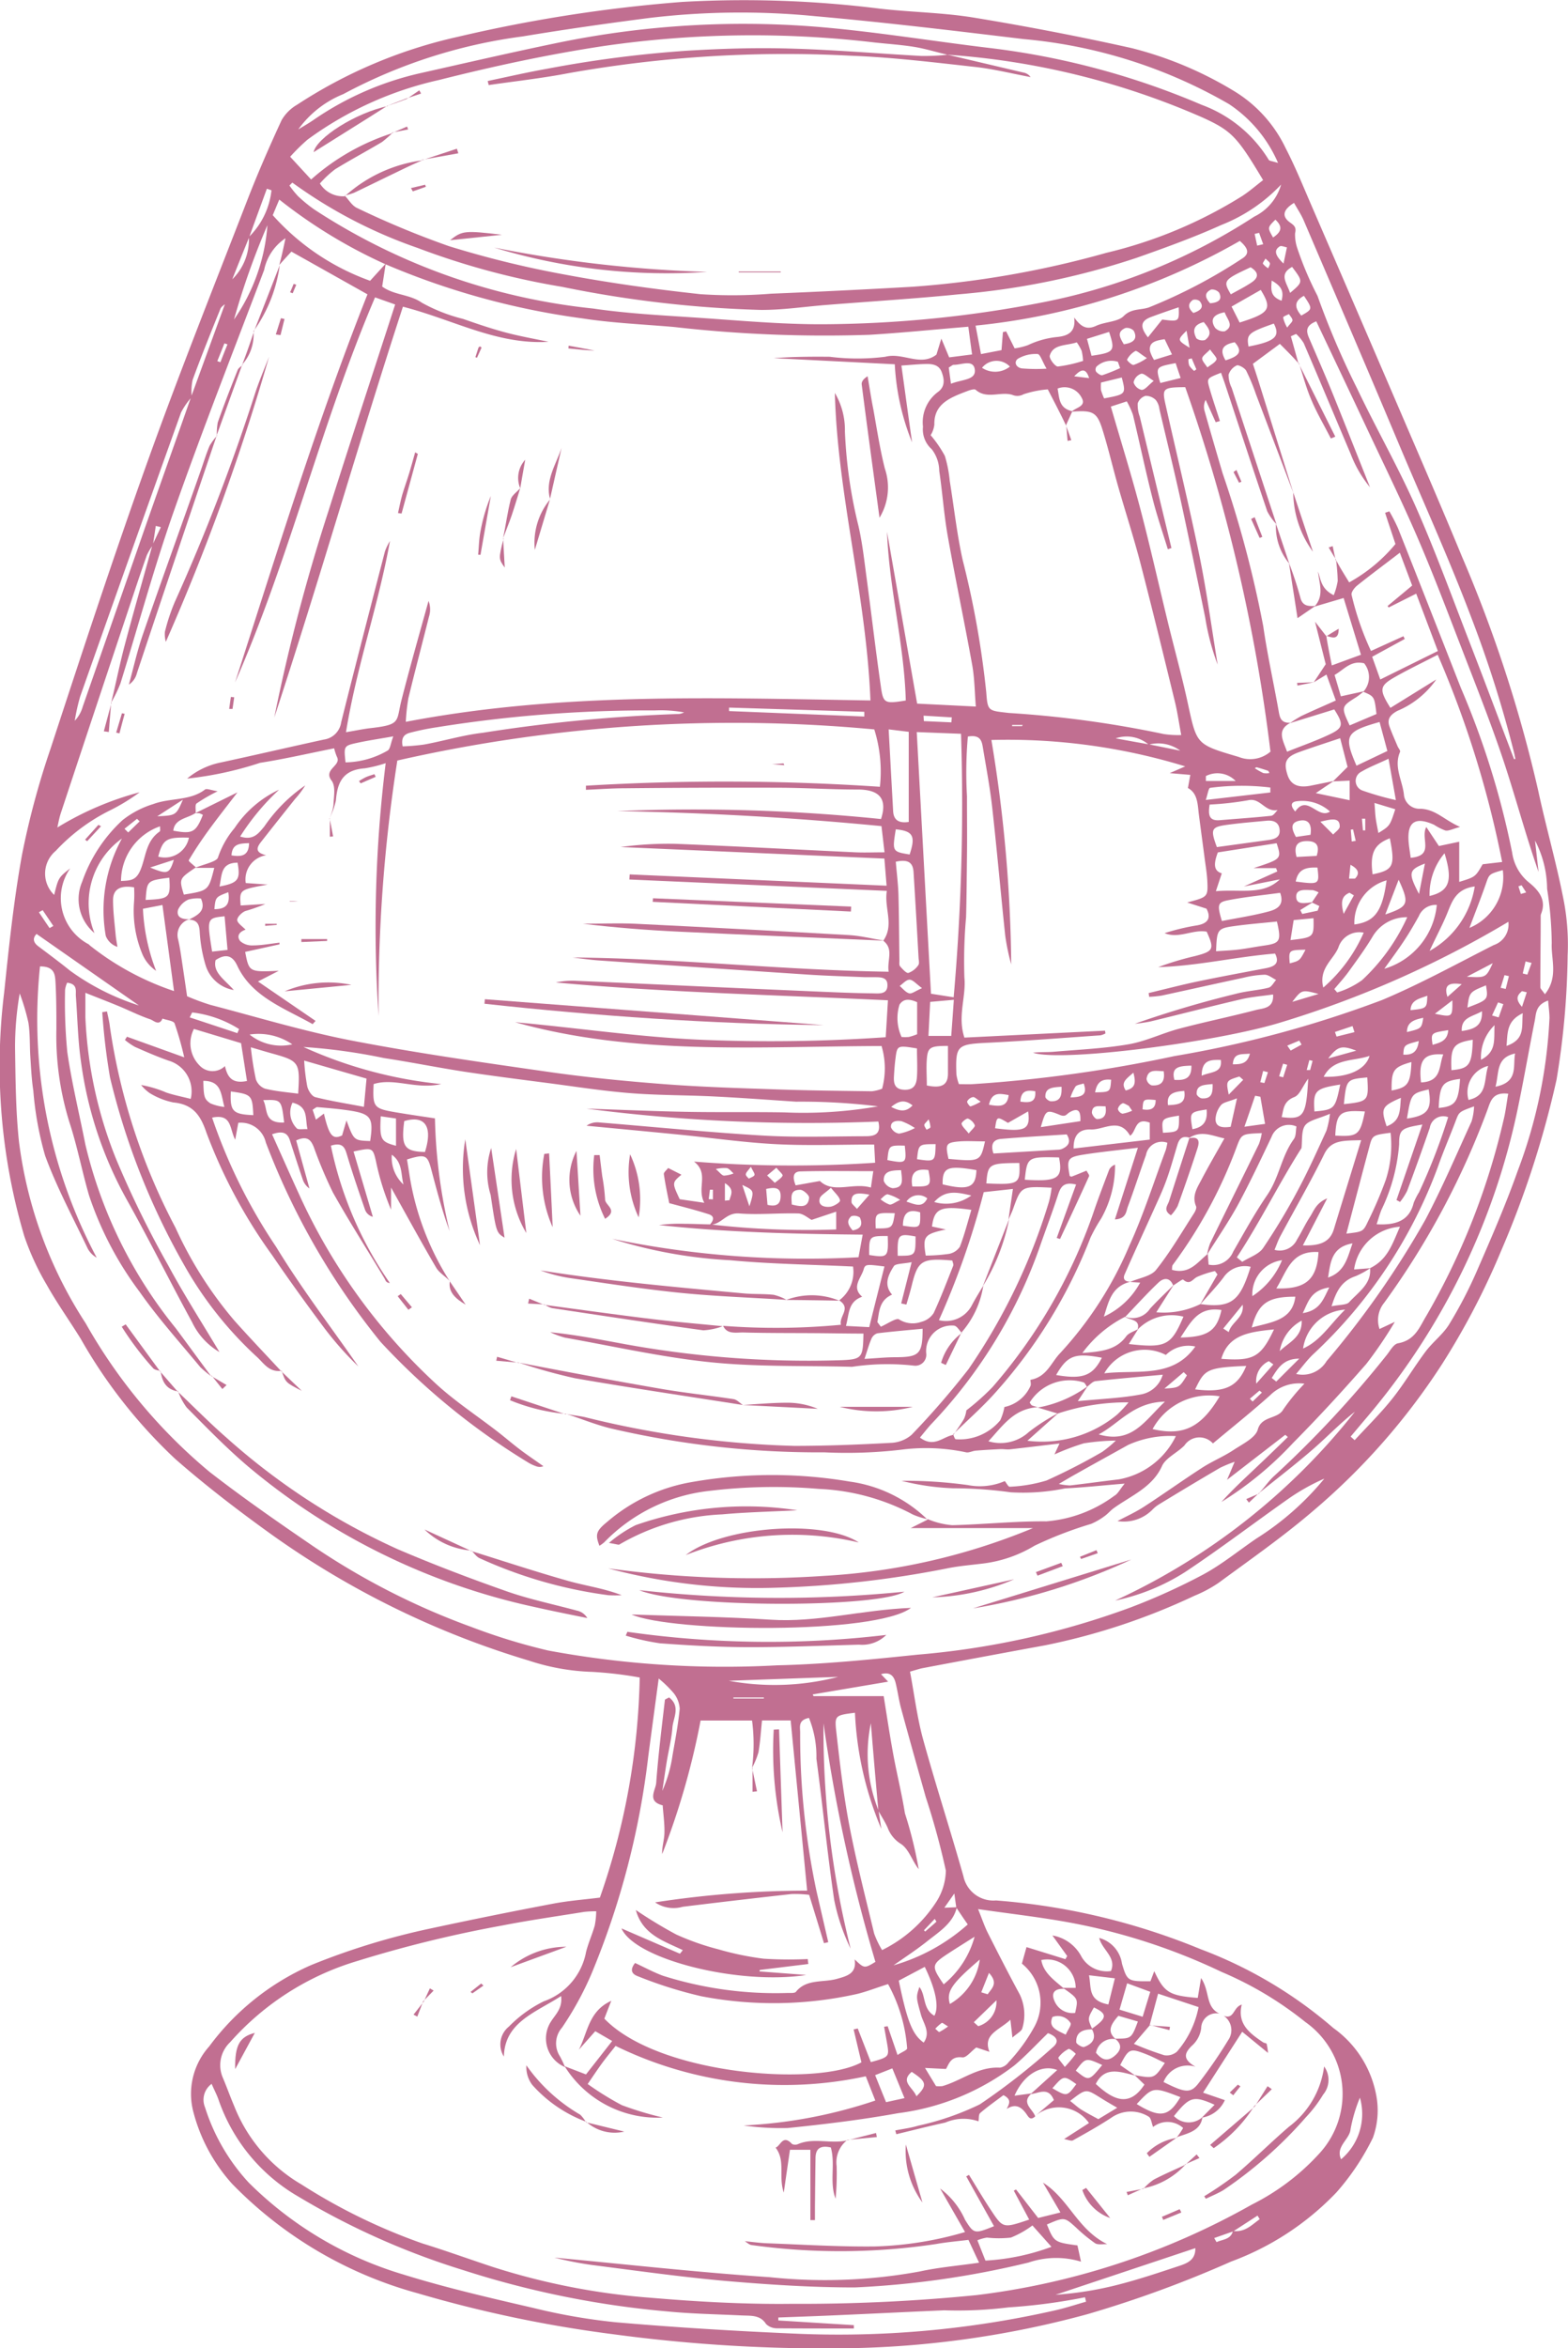
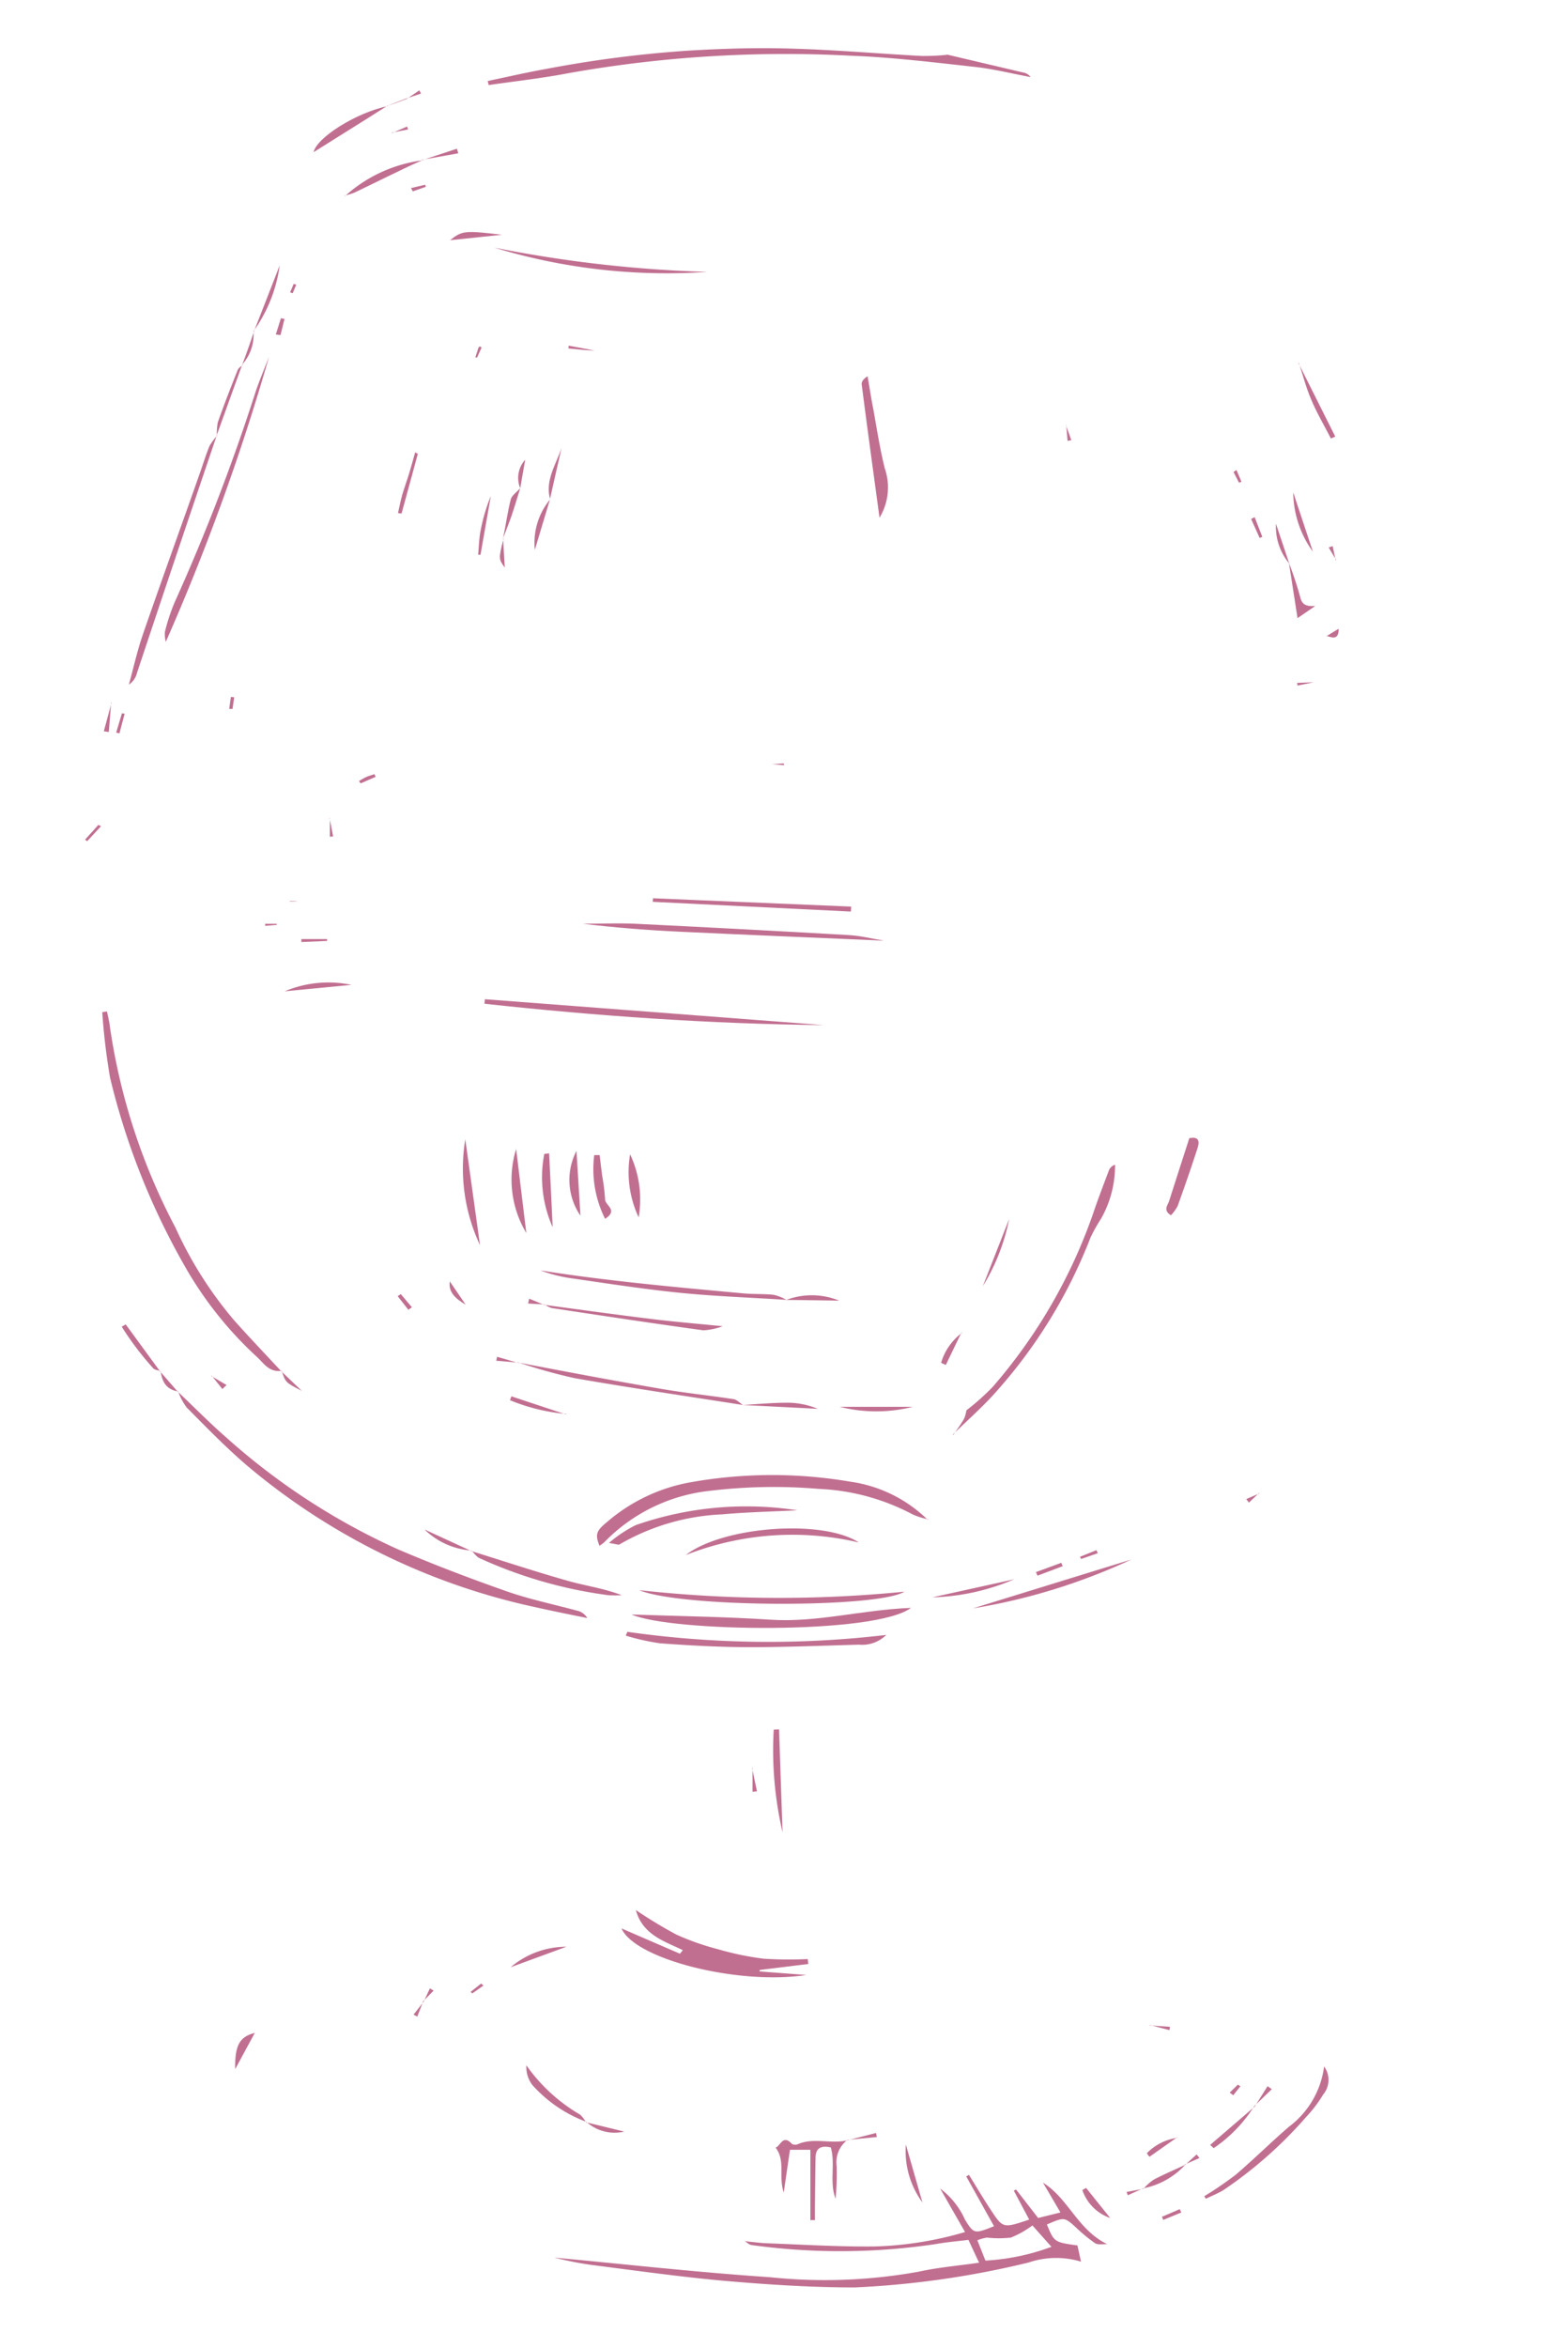
<svg xmlns="http://www.w3.org/2000/svg" width="44.053" height="65.943" viewBox="0 0 44.053 65.943">
  <defs>
    <clipPath id="a">
      <path d="M0,0H44.053V-65.943H0Z" fill="none" />
    </clipPath>
    <clipPath id="b">
      <rect width="78.053" height="81.943" transform="translate(-17 -80.943)" fill="none" />
    </clipPath>
  </defs>
  <g transform="translate(0 65.943)">
    <g clip-path="url(#a)">
      <g opacity="0.75">
        <g clip-path="url(#b)">
          <g transform="translate(25.567 -18.999)">
-             <path d="M0,0C.124.664.2,1.283.362,1.882.719,3.175,1.135,4.454,1.5,5.745a.86.86,0,0,0,.917.681A18.876,18.876,0,0,1,8.178,7.8a12.272,12.272,0,0,1,3.717,2.21,2.984,2.984,0,0,1,1.224,2.013,2.264,2.264,0,0,1-.114,1.067,6.869,6.869,0,0,1-1.023,1.533,7.823,7.823,0,0,1-2.961,1.944,32.183,32.183,0,0,1-4.03,1.476A27.126,27.126,0,0,1-1.675,19a44.416,44.416,0,0,1-6.633-.388,35.449,35.449,0,0,1-5.53-1.156,11.493,11.493,0,0,1-5.206-3.07,4.817,4.817,0,0,1-1.085-2,1.993,1.993,0,0,1,.438-1.859,7.1,7.1,0,0,1,2.868-2.287,19.783,19.783,0,0,1,3.376-1.032q1.705-.367,3.422-.692c.431-.082.872-.115,1.312-.17A19.785,19.785,0,0,0-7.594.165,10.935,10.935,0,0,0-8.93.007,6.236,6.236,0,0,1-10.7-.307,24.532,24.532,0,0,1-18-3.895c-.913-.657-1.806-1.344-2.644-2.078A14.254,14.254,0,0,1-23.3-9.348c-.315-.509-.666-1-.957-1.519a7.328,7.328,0,0,1-.627-1.361,16.832,16.832,0,0,1-.566-6.845c.134-1.289.269-2.582.5-3.859a22.96,22.96,0,0,1,.8-2.977c.883-2.695,1.767-5.392,2.726-8.066.884-2.467,1.859-4.907,2.808-7.355.293-.755.619-1.5.961-2.24a1.194,1.194,0,0,1,.438-.435A13.648,13.648,0,0,1-12.7-45.911a41.5,41.5,0,0,1,6.3-.979A30.767,30.767,0,0,1-.841-46.7c.878.1,1.773.109,2.642.252q2.224.365,4.423.854A10.441,10.441,0,0,1,9.07-44.407a3.774,3.774,0,0,1,1.484,1.625c.272.527.494,1.076.729,1.619q1.236,2.854,2.465,5.713c.592,1.379,1.19,2.756,1.761,4.142a38.377,38.377,0,0,1,2.138,6.558c.214,1,.5,1.992.7,3a6.58,6.58,0,0,1,.129,1.637,22.634,22.634,0,0,1-.312,3.49A26.883,26.883,0,0,1,16.6-11.8a20.84,20.84,0,0,1-1.654,3.167A18.693,18.693,0,0,1,11.3-4.492c-.832.711-1.744,1.347-2.632,2a3.671,3.671,0,0,1-.676.361A18.273,18.273,0,0,1,3.8-.74Q2.082-.425.366-.1C.271-.083.179-.05,0,0M9.073,15.708c.342.043.529-.174.752-.331l-.062-.1-.68.441-.537.189c.022.038.044.076.067.114.17-.08.4-.069.46-.314M6.72-26.039l.872.176a1.037,1.037,0,0,0-.886-.169.955.955,0,0,0-.929-.177c.313.058.626.115.943.17M-19.06-39.082a1.565,1.565,0,0,0,.485-1.207A2.16,2.16,0,0,0-17.94-41.6l-.129-.044c-.167.455-.333.909-.5,1.368-.162.4-.325.8-.484,1.207l-.163.64c-.054.051-.133.094-.158.156-.268.663-.536,1.326-.782,2a1.577,1.577,0,0,0-.024.478,2.119,2.119,0,0,0-.3.434q-1.428,3.984-2.834,7.975a5.639,5.639,0,0,0-.153.684.954.954,0,0,0,.223-.393q.864-2.478,1.726-4.958c.438-1.252.884-2.5,1.324-3.755q.481-1.317.961-2.636c.055-.212.111-.425.167-.637M11.307-21.6l-.343.213.055.109.433-.091L11.5-21.5l-.211-.1.19-.283a.688.688,0,0,0-.162-.063c-.186,0-.467-.055-.467.181,0,.254.271.174.454.16M5.122,10.048c-.274-.006-.465.088-.452.36,0,.05.17.15.22.133.256-.092.354-.265.215-.51.436-.3.449-.417.062-.6-.18.311-.18.311-.045.612m.639.264c.459,0,.459,0,.641-.481l-.548-.16c-.22.248-.324.445-.073.656a.478.478,0,0,0-.556.382c.137.162.287.27.5.105.194-.151.26-.32.038-.5M3.408,11.854c-.292.259.038.428.11.635-.143.133-.192.011-.256-.077-.138-.189-.3-.289-.545-.131.058-.127.16-.259-.093-.387-.211.159-.441.32-.651.5-.051.045-.034.155-.049.235a1.284,1.284,0,0,0-.933.035c-.461.1-.917.217-1.376.327-.01-.035-.019-.071-.029-.106.213-.043.432-.069.637-.132a7.764,7.764,0,0,0,1.737-.6,18.672,18.672,0,0,0,2.047-1.6c.213-.175.1-.316-.132-.4-.319.308-.613.63-.949.911A6.786,6.786,0,0,1-.332,12.4c-1.025.185-2.066.312-3.106.417a7.391,7.391,0,0,1-1.237-.072,13.6,13.6,0,0,0,3.7-.7l-.268-.681a10.788,10.788,0,0,1-7.029-.853c-.149.189-.281.348-.4.513s-.23.332-.384.557a8.322,8.322,0,0,0,.96.594,9.538,9.538,0,0,0,1.153.348,3.07,3.07,0,0,1-2.761-1.442l.6.231.736-.939-.475-.275-.461.519c.251-.481.27-1.082.911-1.372-.074.186-.137.349-.195.5,1.521,1.58,5.969,1.916,7.223,1.227-.072-.3-.145-.612-.219-.923l.115-.028.368.945c.507-.138.52-.153.46-.506-.028-.163-.058-.324-.087-.487l.1-.015.277.808c.131-.088.266-.134.27-.187A4.418,4.418,0,0,0-.617,8.775c-.319.1-.589.208-.869.277a10.749,10.749,0,0,1-4.375.065,11.891,11.891,0,0,1-1.764-.554c-.159-.054-.276-.156-.1-.381.258.119.511.258.781.358a10.5,10.5,0,0,0,3.506.484c.08,0,.2.009.233-.032.292-.368.764-.255,1.149-.363.291-.081.564-.152.5-.548.273.258.273.258.584.07a46.128,46.128,0,0,1-1.459-6.7,25.132,25.132,0,0,0,.763,6.33A5.654,5.654,0,0,1-2.13,6.413c-.195-1.319-.322-2.647-.5-3.968A2.88,2.88,0,0,0-2.839,1.3c-.305.06-.25.247-.248.4a21.135,21.135,0,0,0,.46,4.468l.33,1.43-.12.028c-.136-.445-.273-.889-.417-1.358a3.307,3.307,0,0,0-.495-.022q-1.53.17-3.058.358a.924.924,0,0,1-.775-.124A28.077,28.077,0,0,1-2.89,6.151c-.158-1.636-.311-3.209-.463-4.78h-.805c-.034.319-.05.609-.1.894a2.139,2.139,0,0,1-.18.435,5.082,5.082,0,0,0,0-1.327H-5.884a21.108,21.108,0,0,1-1.08,3.752c-.008-.2.058-.393.064-.586.008-.261-.031-.523-.049-.784-.45-.112-.2-.421-.182-.627.056-.778.155-1.554.244-2.33,0-.021.059-.038.118-.073.333.255.115.57.093.85-.024.307-.1.612-.153.918-.047.285-.087.571-.131.857a3.806,3.806,0,0,0,.289-1.006c.075-.431.158-.862.2-1.3a.769.769,0,0,0-.169-.44A3.25,3.25,0,0,0-7.061.194c-.105.78-.2,1.483-.293,2.186a22.757,22.757,0,0,1-1.593,6.1A8.9,8.9,0,0,1-9.779,10a.668.668,0,0,0-.056.805c.055.1.1.2.142.3a.871.871,0,0,1-.389-1.286c.123-.195.322-.362.28-.708-.736.472-1.586.739-1.608,1.7a.641.641,0,0,1,.141-.843,3.571,3.571,0,0,1,.981-.71A1.821,1.821,0,0,0-9.1,7.865c.065-.249.172-.488.243-.735a2.38,2.38,0,0,0,.041-.4,3.248,3.248,0,0,0-.331.016c-.773.125-1.55.235-2.317.385a34.572,34.572,0,0,0-4.079,1A7.7,7.7,0,0,0-19.1,10.406a.888.888,0,0,0-.2,1.014c.108.255.2.515.309.771A4.431,4.431,0,0,0-17.1,14.4a16.319,16.319,0,0,0,3.4,1.658c.667.206,1.321.444,1.983.662a19.3,19.3,0,0,0,4.419.863c1.322.112,2.655.187,3.981.171a50.085,50.085,0,0,0,5.188-.245,20.816,20.816,0,0,0,7.73-2.541A6.476,6.476,0,0,0,11.529,13.5a2.47,2.47,0,0,0-.421-3.659A9.9,9.9,0,0,0,8.753,8.433,17.111,17.111,0,0,0,4.561,7.061c-.839-.159-1.693-.253-2.649-.392.118.292.18.48.268.657.293.58.589,1.16.9,1.734a1.315,1.315,0,0,1,.075.955c-.019.084-.151.147-.278.262-.023-.205-.035-.314-.057-.5-.321.3-.782.407-.588.9l-.369-.122c-.14.1-.281.292-.392.278-.333-.041-.379.195-.461.326L.421,11.13l.31.51a.959.959,0,0,0,.179,0c.544-.157.994-.551,1.618-.518a.376.376,0,0,0,.241-.153,4.893,4.893,0,0,0,.727-1A1.411,1.411,0,0,0,3.143,8.2c.043-.156.084-.3.13-.464l1.092.339.051-.088L4,7.409a1.137,1.137,0,0,1,.819.6.822.822,0,0,0,.826.4c.164-.386-.247-.591-.33-.93a.877.877,0,0,1,.64.723c.147.49.164.5.8.493l.107-.283c.279.6.424.688,1.222.751.026-.156.052-.314.093-.558.255.378.116.807.516,1a.424.424,0,0,0-.513.415.8.8,0,0,1-.276.5c-.162.17-.284.35.119.577a.727.727,0,0,0-.9.428c.6.3.752.325.972.049a13.017,13.017,0,0,0,.843-1.223.487.487,0,0,0-.125-.686c.3.113.261-.242.507-.314-.133.542.223.807.6,1.059.031.021.1.024.1.046a1.675,1.675,0,0,1,.038.252l-.725-.594-1.1,1.71.612.21a.847.847,0,0,1-.646.491l.358-.361c-.591-.264-.7-.232-1.142.317a.574.574,0,0,0,.8.031c-.05.385-.4.45-.715.56a2.053,2.053,0,0,0,.173-.256.653.653,0,0,0-.844-.028c-.046-.116-.052-.243-.123-.29a.954.954,0,0,0-1.054.032c-.346.227-.711.431-1.076.634-.045.025-.136-.018-.248-.037l.7-.45a1.033,1.033,0,0,0-1.509-.2l.523-.444c-.156-.388-.427-.186-.653-.17l.747-.675c-.445-.171-.944.129-1.2.721l.469-.063m.905-2.965h.344A.8.8,0,0,0,3.688,8.1c.063.368.376.573.645.808-.27-.011-.373.112-.278.333a.549.549,0,0,0,.584.344c.089-.4.089-.4-.326-.692M6.042-9.965a3.4,3.4,0,0,0-1.2,1.017c.535-.039.953-.085,1.234-.471.069-.093.22-.137.333-.2L6.147-9.2c1.044.117,1.188.045,1.535-.768a1.334,1.334,0,0,0-1.29.365c.092-.3-.223-.261-.362-.368a.589.589,0,0,0,.713-.221c.211-.231.443-.447.666-.669-.156.244-.312.488-.49.769a2.339,2.339,0,0,0,1.24-.23c.9.127,1.12-.118,1.411-1.047a.721.721,0,0,0-.763.3c-.2.264-.438.509-.658.763l.489-.848-.071-.095a2.737,2.737,0,0,0-.509.168c-.129.072-.2.235-.386.071-.017-.015-.181.107-.279.167-.086-.23-.264-.223-.41-.085-.328.311-.629.646-.941.97m6.709-17.571c-.074.057-.144.12-.224.17-.412.258-.418.273-.175.787l.753-.32c-.058-.492-.058-.492-.37-.625a.614.614,0,0,0,.023-.8c-.381-.088-.554.17-.83.328.063.211.121.409.177.6l.646-.142M1.3,6.626c-.013-.092-.026-.183-.055-.395l-.281.4.351-.015c-.1.446-.494.687-.835.958-.3.239-.627.451-.943.674A5.364,5.364,0,0,0,1.622,7.1C1.5,6.925,1.4,6.776,1.3,6.626m5.029,4.718c-.416-.1-.851-.278-1.11.234.535.5.966.629,1.367.019l-.276-.266c.55.1.55.1.85-.342-.175-.082-.344-.174-.524-.244-.455-.178-.492-.159-.731.305l.424.294m6.6-22.673a2.5,2.5,0,0,1-.409.223c-.4.135-.544.424-.677.846.221-.046.421-.033.494-.114.257-.283.635-.517.587-.956.5-.243.627-.683.841-1.164a1.4,1.4,0,0,0-1.289,1.2l.453-.035M3.577-7.413a3.4,3.4,0,0,0,1.412-.6c-.067.1-.134.205-.275.417.67-.065,1.227-.085,1.766-.187a.781.781,0,0,0,.62-.555c-.667.061-1.277.112-1.885.18-.086.009-.16.1-.241.16-.034-.043-.06-.114-.1-.125a1.319,1.319,0,0,0-1.512.566c.021.029.037.069.067.083a.966.966,0,0,0,.166.047c-.678.044-.976.508-1.392.958a1.176,1.176,0,0,0,1.135-.26,5.6,5.6,0,0,1,.83-.532l-.87.777a3.305,3.305,0,0,0,2.52-.733,3.078,3.078,0,0,0,.32-.345,6.132,6.132,0,0,0-1.988.315l-.569-.171M11.9-25.008l-.5.337.951.2v-.551L11.883-25l.41-.407c-.064-.251-.131-.509-.208-.806-.425.143-.8.262-1.163.394s-.431.282-.316.638c.09.276.3.371.657.3l.637-.129M6.741,9.927l-.451.526a8.412,8.412,0,0,0,.851.319.439.439,0,0,0,.359-.1,2.689,2.689,0,0,0,.607-1.251L6.97,9.044c-.093.345-.166.619-.24.892Zm1.606-21.64a1.651,1.651,0,0,1,.084-.314c.455-.931.917-1.859,1.372-2.79a1.59,1.59,0,0,0,.08-.306c-.555.023-.567.019-.7.373a13.257,13.257,0,0,1-1.8,3.327c-.027.037-.017.1-.024.14.5.137.719-.221,1.006-.447.008.1.016.2.024.3a.609.609,0,0,0,.691-.365c.307-.532.6-1.07.95-1.581s.4-1.093.753-1.578c.067-.091.051-.232.074-.355a.521.521,0,0,0-.7.292c-.3.631-.6,1.266-.93,1.882-.263.486-.582.946-.876,1.418m-.5-3.276c-.207-.066-.29.037-.339.2-.106.349-.2.7-.328,1.043-.1.269-.224.53-.342.793-.271.6-.549,1.2-.814,1.805-.055.124.01.209.172.2-.551.134-.62.576-.754.983a2.215,2.215,0,0,0,1.02-.955l-.281-.02c.248-.108.585-.158.726-.336.4-.5.718-1.05,1.063-1.584.039-.061.085-.152.062-.206-.128-.3.044-.534.168-.776.2-.379.415-.748.629-1.129-.315-.06-.651-.244-1-.006Zm-8.74,18.9Q-1,2.679-1.1,1.449A4.235,4.235,0,0,0-.884,3.9l.078.516a9.431,9.431,0,0,1-.741-3.261c-.534.069-.574.072-.529.489.1.889.2,1.779.368,2.659.195,1.023.457,2.035.7,3.051a2.628,2.628,0,0,0,.223.466A3.807,3.807,0,0,0,.716,6.5a1.691,1.691,0,0,0,.291-.911A20.89,20.89,0,0,0,.442,3.524c-.234-.83-.467-1.66-.693-2.491C-.314.8-.344.566-.4.334c-.047-.2-.148-.34-.415-.262l.2.21L-2.733.64l.021.048H-.74c.082.507.165,1.066.267,1.623s.24,1.109.33,1.668A11.664,11.664,0,0,1,.244,5.548c-.189-.241-.277-.569-.505-.713a.9.9,0,0,1-.367-.451C-.7,4.221-.8,4.067-.891,3.907M11.343-27.784c.109-.162.215-.323.336-.507l-.3-1.193.318.408c.039.253.092.515.154.819l.818-.3c-.168-.548-.325-1.064-.487-1.593l-.82.242c.284-.309.134-.652.1-.986.079.225.085.488.442.665a1.858,1.858,0,0,0,.112-.4,5.237,5.237,0,0,0-.046-.585c.108.208.231.4.368.625a4.52,4.52,0,0,0,1.3-1.077c-.1-.306-.2-.592-.29-.878l.119-.04a5.325,5.325,0,0,1,.244.475q.888,2.241,1.766,4.486A23.36,23.36,0,0,1,16.917-23a1.31,1.31,0,0,0,.483.847c.286.233.478.5.332.867a.171.171,0,0,0-.013.053c0,.672-.011,1.344-.01,2.016,0,.041.053.083.128.195.385-.482.17-.984.192-1.437a10.347,10.347,0,0,0-.13-1.524,2.978,2.978,0,0,0-.34-1.357l.1.884c-.367-1.048-.644-2.1-.991-3.142-.357-1.065-.775-2.113-1.18-3.163-.4-1.034-.791-2.07-1.231-3.089-.447-1.036-.947-2.055-1.428-3.079-.467-.995-.94-1.988-1.415-2.991-.319.125-.278.294-.2.476.227.528.458,1.053.673,1.584.351.867.692,1.737,1.037,2.6a3.324,3.324,0,0,1-.543-.934c-.441-1.038-.875-2.078-1.32-3.114a1.188,1.188,0,0,0-.214-.258L10.7-37.5l.21.753c-.156-.177-.324-.345-.519-.54l-.758.56c.061.187.118.359.172.532q.484,1.551.967,3.1-.526-1.389-1.053-2.778a5.464,5.464,0,0,0-.275-.662c-.04-.075-.212-.17-.264-.147a.428.428,0,0,0-.23.262.835.835,0,0,0,.087.368q.627,1.914,1.257,3.828a1.552,1.552,0,0,1-.257-.36c-.4-1.181-.787-2.365-1.178-3.548-.037-.114-.08-.227-.121-.344-.394.155-.4.157-.332.407.09.319.2.633.3.949l-.118.033-.282-.627a.419.419,0,0,0-.03.312c.164.582.334,1.164.505,1.745a31.123,31.123,0,0,1,1.143,4.3c.113.788.288,1.57.428,2.355.034.191.053.374.341.353-.395.207-.225.472-.1.815.414-.166.8-.3,1.164-.471.421-.194.434-.292.162-.716l-1.243.384a3.2,3.2,0,0,1,.319-.2c.308-.145.622-.28.968-.435L11.7-28l-.362.22M1.218-6.647c.013.034.043.122.067.121a1.476,1.476,0,0,0,1.249-.531,1.53,1.53,0,0,0,.118-.374,1.032,1.032,0,0,0,.732-.591c.025-.05-.009-.17,0-.172.462-.084.577-.484.833-.749a10.414,10.414,0,0,0,1.943-3.013c.4-.875.688-1.79,1.024-2.688a1.622,1.622,0,0,0,.046-.208.451.451,0,0,0-.6.342c-.175.486-.333.977-.513,1.461-.049.131-.04.331-.361.35l.646-2.013c-.592.073-1.069.12-1.54.195-.438.071-.463.13-.375.6.019.005.042.02.056.015.137-.053.273-.109.416-.167.028.06.086.122.071.157-.266.59-.542,1.176-.815,1.762l-.093-.029c.181-.5.361-1,.544-1.5-.363-.089-.439.083-.509.294-.149.455-.316.9-.477,1.356A13.859,13.859,0,0,1,.623-6.979C.5-6.85.391-6.706.279-6.573c.4.3.645-.03.939-.074M4.545-35.383c.11-.123.425-.144.272-.4a.536.536,0,0,0-.671-.249c.053.274.034.554.415.637L4.381-35c-.151-.319-.311-.626-.51-1.009a2.8,2.8,0,0,0-.683.138.357.357,0,0,1-.311.017c-.331-.106-.722.133-1.034-.145-.033-.029-.157.008-.229.036-.471.179-.945.353-.93.94a.705.705,0,0,1-.105.3,3.315,3.315,0,0,1,.4.583,3.529,3.529,0,0,1,.137.7c.12.74.2,1.486.362,2.217a25.8,25.8,0,0,1,.664,3.722c.039.539.057.511.633.579a30.135,30.135,0,0,1,4.352.592,2.645,2.645,0,0,0,.493.028c-.067-.357-.107-.645-.176-.928-.318-1.3-.634-2.6-.971-3.9-.188-.722-.421-1.435-.626-2.154-.151-.529-.274-1.064-.438-1.589-.155-.5-.272-.556-.862-.509M1.025-45.414c-.289-.066-.591-.161-.9-.212-.375-.061-.759-.085-1.138-.127a29.208,29.208,0,0,0-7.583.1c-1.568.236-3.111.57-4.644.957a9.878,9.878,0,0,0-3.688,1.674,5.476,5.476,0,0,0-.487.48l.589.639a6.319,6.319,0,0,1,2.278-1.3,3.664,3.664,0,0,1-.286.247c-.435.26-.888.5-1.317.765a2.849,2.849,0,0,0-.428.4.759.759,0,0,0,.711.357c.1.1.191.268.335.332a25.234,25.234,0,0,0,2.574,1.069,27.909,27.909,0,0,0,3.262.8c1.26.236,2.537.413,3.815.551a13.364,13.364,0,0,0,1.97-.014q1.992-.081,3.981-.195a27.165,27.165,0,0,0,5.451-.954,12.727,12.727,0,0,0,3.823-1.6c.206-.137.392-.3.577-.441-.724-1.21-.877-1.383-1.7-1.757a21.488,21.488,0,0,0-7.191-1.766M2.663-5.351c.046.056.1.163.136.159a4.159,4.159,0,0,0,1.038-.176,17.026,17.026,0,0,0,1.558-.8,3.078,3.078,0,0,0,.387-.32,6.218,6.218,0,0,0-.9.077,6.9,6.9,0,0,0-.824.312L4.2-6.406c-.526.062-.956.115-1.386.163-.092.01-.186-.009-.279-.005-.232.011-.463.024-.694.043-.087.008-.177.06-.258.048A5.432,5.432,0,0,0-.257-6.231a13.243,13.243,0,0,1-2.151.073,25.7,25.7,0,0,1-5.9-.649c-.459-.1-.9-.284-1.343-.429.164.037.345.051.52.09a27.341,27.341,0,0,0,5.877.807c.9,0,1.81-.036,2.713-.085a.949.949,0,0,0,.584-.225,23.161,23.161,0,0,0,1.6-1.845A16.911,16.911,0,0,0,3.9-13.184a2.65,2.65,0,0,0,.078-.406c-.855-.042-.854-.042-1.084.6-.037.1-.086.2-.129.3.038-.265.077-.529.126-.865l-.82.09A22.29,22.29,0,0,1,.812-9.87a.821.821,0,0,0,.916-.4c.1-.194.22-.382.331-.572a2.6,2.6,0,0,1-.614,1.319c-.061-.06-.13-.188-.211-.194a.718.718,0,0,0-.779.78A.308.308,0,0,1,.1-8.594a6.706,6.706,0,0,0-1.729.034c-1.325-.036-2.66.006-3.973-.128-1.375-.141-2.728-.449-4.089-.69a2.5,2.5,0,0,1-.418-.153c.659.064,1.285.185,1.913.3a28.8,28.8,0,0,0,6.172.488c.686-.021.7-.047.716-.75-.439,0-.879-.009-1.319-.012-.683-.005-1.366,0-2.048-.019-.2-.006-.462.065-.576-.187a19.306,19.306,0,0,0,3.31-.03c-.058-.247.3-.46-.049-.685a1,1,0,0,0,.389-.95c-1.169-.056-2.315-.07-3.451-.177a13.265,13.265,0,0,1-3.315-.6,26.868,26.868,0,0,0,6.92.516c.037-.2.072-.391.117-.635-1.959-.018-3.846-.066-5.722-.269a4.379,4.379,0,0,1,.713-.035c.241,0,.482.013.727.017a23.737,23.737,0,0,0,3.538.142v-.5l-.691.231c-.1-.053-.237-.177-.375-.181-.555-.015-1.114.043-1.665,0-.368-.027-.5.322-.822.319.1-.113.159-.24-.038-.3-.344-.111-.7-.2-1.1-.308-.047-.24-.11-.526-.151-.814-.007-.052.077-.114.121-.173l.373.188c-.266.226-.266.226-.048.689l.691.1c-.223-.415.146-.819-.289-1.157a34.808,34.808,0,0,0,5.088.032l-.027-.511c-.947,0-1.853.036-2.754-.01s-1.8-.176-2.7-.266c-.876-.087-1.751-.168-2.627-.252a.516.516,0,0,1,.371-.091c1.522.123,3.043.275,4.568.366.943.056,1.892.024,2.839.02.232,0,.52.006.42-.413a48.464,48.464,0,0,1-8.2-.362c1.032.034,1.935.074,2.838.09s1.812,0,2.718.015A12.135,12.135,0,0,0-.9-15.875a17.674,17.674,0,0,0-2.308-.131c-.764-.051-1.528-.108-2.293-.146-.784-.039-1.572-.031-2.354-.093s-1.558-.185-2.336-.286-1.557-.2-2.332-.317c-.753-.116-1.5-.268-2.254-.382a16.261,16.261,0,0,0-2.265-.312A12.29,12.29,0,0,0-13.17-16.5c-.722.16-1.313-.184-1.9,0-.03.649,0,.687.623.793.371.063.744.116,1.1.17a14.8,14.8,0,0,0,.412,3.167c-.21-.572-.362-1.153-.516-1.734-.109-.411-.169-.436-.681-.279.022.14.047.284.068.428a7.779,7.779,0,0,0,1.127,2.982c-.12-.131-.293-.229-.376-.372-.422-.719-.82-1.45-1.267-2.25v.622a7.249,7.249,0,0,1-.427-1.373c-.087-.367-.1-.374-.627-.26q.272.917.542,1.833a.319.319,0,0,1-.22-.2c-.172-.5-.348-1.009-.5-1.519-.063-.213-.113-.385-.459-.278a10.441,10.441,0,0,0,1.656,3.856c-.113-.005-.121-.081-.158-.142-.481-.8-.986-1.589-1.441-2.4a12.353,12.353,0,0,1-.538-1.277c-.075-.181-.172-.335-.494-.184q.186.672.373,1.349a.5.5,0,0,1-.189-.254c-.124-.366-.243-.733-.361-1.1-.072-.223-.219-.267-.5-.168.254.565.493,1.105.739,1.642A16.533,16.533,0,0,0-13.3-8.066c.523.478,1.132.878,1.7,1.317.214.165.418.342.634.506s.444.316.666.474a.269.269,0,0,1-.208,0,1.1,1.1,0,0,1-.214-.1,19.313,19.313,0,0,1-4.154-3.392,20.331,20.331,0,0,1-3.223-5.6.716.716,0,0,0-.773-.551c-.024.131-.045.247-.087.475-.164-.315-.087-.737-.649-.621a15.285,15.285,0,0,0,1.8,3.631c.7,1.152,1.534,2.241,2.309,3.357a9.188,9.188,0,0,1-.941-1.059c-.508-.68-1.005-1.367-1.481-2.066a14.561,14.561,0,0,1-1.844-3.435c-.152-.443-.343-.8-.932-.854a2.055,2.055,0,0,1-.661-.261,1.121,1.121,0,0,1-.244-.229,3.206,3.206,0,0,1,.708.212c.212.072.436.114.685.178a.9.9,0,0,0-.631-1.077c-.319-.113-.628-.247-.935-.383a1.8,1.8,0,0,1-.282-.195L-22-17.83l1.609.579a9.066,9.066,0,0,0-.272-.955c-.03-.072-.221-.09-.339-.133-.093.22-.246.054-.341.021-.3-.1-.583-.245-.875-.366s-.569-.227-.95-.379c0,.3,0,.5,0,.693a12,12,0,0,0,.858,3.963,27.926,27.926,0,0,0,1.47,3c.443.826.956,1.622,1.439,2.433a1.932,1.932,0,0,1-.769-.839c-.625-1.142-1.2-2.309-1.837-3.444a10.934,10.934,0,0,1-1.282-3.851c-.09-.614-.1-1.237-.146-1.856-.012-.149.059-.345-.245-.383a.708.708,0,0,0-.059.2,14.582,14.582,0,0,0,.063,1.751c.126.867.337,1.725.506,2.587a12.9,12.9,0,0,0,2.54,5.165c.333.447.662.9.993,1.346a3.29,3.29,0,0,1-.3-.25c-.579-.7-1.192-1.381-1.707-2.117a9.539,9.539,0,0,1-1.421-2.707c-.2-.686-.332-1.391-.556-2.07a8.175,8.175,0,0,1-.362-2.6c0-.437,0-.876-.024-1.312-.013-.2-.014-.454-.436-.45a14.249,14.249,0,0,0,1.593,8.179.638.638,0,0,1-.25-.251c-.412-.868-.873-1.721-1.2-2.615a9.25,9.25,0,0,1-.331-1.824c-.047-.307-.062-.617-.082-.927-.022-.328-.005-.66-.056-.984a6.143,6.143,0,0,0-.244-.82,8.732,8.732,0,0,0-.131,1.529c.013.875.018,1.754.109,2.625a12.092,12.092,0,0,0,1.874,5.108A15.058,15.058,0,0,0-19.681-5.61c.932.723,1.906,1.4,2.888,2.071a20.2,20.2,0,0,0,4.46,2.281,16.935,16.935,0,0,0,2.166.665,27.137,27.137,0,0,0,6.435.416c1.32-.03,2.639-.164,3.953-.3A22.731,22.731,0,0,0,6.19-1.8a17.715,17.715,0,0,0,2.05-.929c.533-.288,1-.676,1.5-1.014a7.909,7.909,0,0,0,1.9-1.677,5.884,5.884,0,0,0-1,.559c-.97.682-1.912,1.4-2.9,2.057a5.916,5.916,0,0,1-1.978.809A18.335,18.335,0,0,0,12.5-7.3c-.417.325-.777.706-1.175,1.051-.49.427-1.012.824-1.52,1.235.142-.145.255-.318.4-.457A29.7,29.7,0,0,0,13.4-8.9c.093-.118.189-.3.313-.321.48-.087.6-.454.788-.762a19.9,19.9,0,0,0,2.173-5.5c.061-.243.088-.493.132-.746-.418-.05-.489.185-.569.414a22.478,22.478,0,0,1-2.915,5.456.771.771,0,0,0-.131.737l.429-.2a11.567,11.567,0,0,1-.8,1.18c-.663.758-1.345,1.5-2.06,2.222A9.76,9.76,0,0,1,8.749-4.764c.289-.323.607-.619.922-.917s.63-.6.944-.908l-.073-.061L8.906-5.386c.1-.229.138-.327.215-.507a3.726,3.726,0,0,0-.408.168Q7.85-5.22,7-4.7a.935.935,0,0,0-.181.143,1.127,1.127,0,0,1-.99.329c.235-.126.5-.245.74-.4.554-.359,1.088-.742,1.642-1.1.277-.179.592-.308.867-.489.258-.171.628-.348.692-.58.107-.392.559-.286.716-.564a5.693,5.693,0,0,1,.595-.725,1.156,1.156,0,0,0-.966.327c-.511.458-1.051.888-1.605,1.351a.507.507,0,0,0-.8.056c-.2.206-.527.348-.631.58-.267.594-.866.829-1.359,1.184-.092.067-.164.159-.258.224a1.852,1.852,0,0,1-.374.215A10.976,10.976,0,0,0,3.5-3.537a3.649,3.649,0,0,1-1.44.5c-.319.04-.64.066-.955.125a28.8,28.8,0,0,1-4.913.557A16.135,16.135,0,0,1-8.48-2.9a29.781,29.781,0,0,0,6.08.21A17.893,17.893,0,0,0,3.453-4.03H.018L.51-4.277a2.254,2.254,0,0,0,.675.165c.882-.021,1.763-.116,2.643-.108a3.707,3.707,0,0,0,1.913-.719c.1-.055.149-.171.29-.341-.638.052-1.154.109-1.673.134a5.883,5.883,0,0,1-1.53.11,11.98,11.98,0,0,0-1.615-.113A6.875,6.875,0,0,1-.24-5.359a12.81,12.81,0,0,1,1.864.12,1.767,1.767,0,0,0,1.039-.112M-21.275-31.63a1.609,1.609,0,0,0-.167.279c-.177.5-.345,1.011-.514,1.517q-.954,2.859-1.9,5.717c-.045.135-.07.275-.1.412a8.676,8.676,0,0,1,2.313-.99,5.567,5.567,0,0,1-.815.5A5.27,5.27,0,0,0-24-23.05a.831.831,0,0,0-.045,1.238c.12-.485.12-.485.45-.746a1.463,1.463,0,0,0,.518,2.132c.016.011.027.027.042.039a7.749,7.749,0,0,0,2.357,1.275c-.116-.862-.217-1.611-.325-2.417l-.548.106a5.5,5.5,0,0,0,.37,1.743,1.086,1.086,0,0,1-.376-.445,3.161,3.161,0,0,1-.243-1.5,3.3,3.3,0,0,0,0-.4c-.4-.066-.59.063-.591.357,0,.325.044.651.073.976.01.113.033.226.05.339a.526.526,0,0,1-.327-.307,4.163,4.163,0,0,1,.454-2.736,2.232,2.232,0,0,0-.772,2.656,1.243,1.243,0,0,1-.345-1.444,4.237,4.237,0,0,1,1.132-1.727,2.619,2.619,0,0,1,.867-.453c.475-.178,1.033-.085,1.452-.408.047-.036.181.022.355.049a4.668,4.668,0,0,0-.59.341c-.053.042-.02.175-.028.266-.217.157-.591.155-.628.5.542.1.634.048.831-.444a.511.511,0,0,0-.1-.045.58.58,0,0,0-.118,0l1.189-.587c-.277.362-.55.707-.808,1.061-.2.274-.388.557-.56.846-.015.026.129.129.2.2-.472.318-.473.318-.338.764.693-.112.693-.112.855-.751h-.534c.225-.1.619-.173.641-.3a2.508,2.508,0,0,1,.461-.815,3.052,3.052,0,0,1,1.253-1.08,6.612,6.612,0,0,0-1.094,1.315c.376.12.518-.092.678-.281a4.419,4.419,0,0,1,1.151-1.155,2.581,2.581,0,0,1-.289.385q-.48.6-.951,1.2c-.12.153-.186.3.144.377a.685.685,0,0,0-.576.78l.617.044c-.794.143-.794.143-.76.587l.695-.043a5.177,5.177,0,0,1-.567.2c-.1.042-.23.172-.224.255s.152.18.234.267c-.163.053-.267.173-.148.323a.5.5,0,0,0,.351.119c.25,0,.5-.049.75-.077v.047l-.964.212c.109.567.109.567.944.531l-.584.3,1.618,1.107c-.027.03-.055.06-.082.091-.794-.449-1.71-.764-2.119-1.643-.135-.29-.326-.342-.608-.155-.08.343.232.529.512.84a1,1,0,0,1-.79-.688,4.027,4.027,0,0,1-.169-.963c-.015-.2-.071-.312-.3-.328.247-.124.489-.249.335-.591a.957.957,0,0,0-.351.029.578.578,0,0,0-.29.282c-.06.213.11.281.323.268a.459.459,0,0,0-.322.571c.057.249.089.5.128.757s.076.512.123.837a6.432,6.432,0,0,0,.656.243c1.316.344,2.621.74,3.958,1,1.828.353,3.679.615,5.527.88,1.074.154,2.158.261,3.242.344,1.044.081,2.092.112,3.139.148.906.032,1.813.042,2.719.054a1.165,1.165,0,0,0,.286-.072A2.191,2.191,0,0,0-.8-17.569c-3.456.01-6.928.275-10.295-.668,1.714.155,3.421.408,5.139.489a46.742,46.742,0,0,0,5.273-.068c.023-.369.041-.671.063-1.037-3.143-.15-6.244-.218-9.33-.5a2.231,2.231,0,0,1,.6-.045c.826.034,1.651.073,2.476.11q2.174.1,4.346.193c.484.021.967.041,1.451.047.188,0,.448.048.442-.236,0-.236-.221-.215-.4-.218-.08,0-.161,0-.242,0-.524-.023-1.048-.037-1.571-.071q-2.955-.195-5.909-.4c-.241-.017-.48-.054-.721-.082,2.957.023,5.89.356,8.878.4-.049-.336.152-.633-.152-.871.315-.444.023-.9.1-1.4l-7.233-.319.009-.143,7.218.317c-.019-.231-.038-.472-.062-.762l-7.409-.324a9.883,9.883,0,0,1,1.535-.09c1.689.067,3.377.16,5.066.239.251.011.5,0,.812,0-.034-.288-.058-.5-.086-.736-2.5-.243-4.961-.379-7.428-.422a51.786,51.786,0,0,1,7.415.223c.211-.645-.133-.833-.678-.829-.725,0-1.45-.048-2.176-.05-1.45-.005-2.9,0-4.35.015-.362,0-.724.028-1.086.043v-.115a65.426,65.426,0,0,1,8.259.03,3.951,3.951,0,0,0-.158-1.611,42.625,42.625,0,0,0-13.4.874,43.979,43.979,0,0,0-.527,7.174,37.373,37.373,0,0,1,.2-7.1,3.731,3.731,0,0,1-.589.145c-.627.043-.77.416-.81.9a2.018,2.018,0,0,1-.176.494,1.268,1.268,0,0,0,.108-.359c.006-.235.071-.527-.055-.693-.24-.317.288-.415.152-.665a1.52,1.52,0,0,1-.078-.239c-.71.141-1.391.3-2.08.407a9.841,9.841,0,0,1-2.05.443,2.114,2.114,0,0,1,.915-.446c.978-.21,1.951-.438,2.928-.65a.569.569,0,0,0,.484-.484c.4-1.6.815-3.2,1.23-4.8a1.606,1.606,0,0,1,.141-.293c-.319,1.787-.932,3.5-1.236,5.371.3-.051.491-.092.682-.114.884-.1.722-.182.881-.8.237-.927.5-1.849.757-2.773a.665.665,0,0,1,.013.439c-.192.765-.394,1.528-.58,2.294a5.447,5.447,0,0,0-.072.662c4.371-.835,8.7-.67,13.054-.6-.116-2.949-.924-5.758-1-8.637a2.054,2.054,0,0,1,.283,1.085,13.262,13.262,0,0,0,.381,2.654c.111.481.163.974.229,1.463.136,1.015.254,2.032.4,3.046.066.474.11.487.7.39-.044-1.588-.469-3.145-.527-4.737.28,1.6.561,3.2.846,4.825l1.649.082c-.033-.4-.034-.783-.1-1.155-.217-1.207-.472-2.408-.686-3.615C.954-32.483.913-33.1.821-33.72a1.013,1.013,0,0,0-.212-.61.741.741,0,0,1-.245-.632A1.057,1.057,0,0,1,.79-35.94c.2-.149.175-.355.1-.555-.082-.22-.285-.234-.494-.226-.193.007-.386.025-.638.043.106.76.2,1.458.3,2.157a6.739,6.739,0,0,1-.486-2.193l-3.4-.172c.525-.04,1.049-.044,1.572-.039a6.222,6.222,0,0,0,1.561,0c.5-.131.985.288,1.437-.06.041-.132.081-.264.138-.449.087.207.148.354.22.526l.643-.082c-.039-.289-.072-.531-.105-.779-.972.081-1.872.172-2.775.227a37.311,37.311,0,0,1-5.492-.219c-.861-.075-1.73-.11-2.58-.242a21.263,21.263,0,0,1-5.53-1.521,14.2,14.2,0,0,1-2.981-1.815c-.086.2-.144.344-.184.438a6.678,6.678,0,0,0,2.735,1.842l.439-.482c-.033.213-.065.425-.1.644.336.247.776.214,1.114.454a4.729,4.729,0,0,0,1.158.455c.394.137.79.273,1.2.382s.8.175,1.2.261c-1.448.087-2.66-.618-4.089-.986C-15.5-34.488-16.6-30.62-17.861-26.794a52.116,52.116,0,0,1,1.52-5.793c.608-1.927,1.242-3.847,1.876-5.806l-.565-.2c-1.525,3.571-2.387,7.3-3.934,10.815,1.182-3.651,2.3-7.318,3.721-10.9l-2.137-1.2c-.12.13-.232.252-.341.376.06-.212.108-.436.175-.751a1.4,1.4,0,0,0-.6.891c-.854,2.255-1.738,4.5-2.537,6.773-.56,1.594-1,3.224-1.5,4.836a3.729,3.729,0,0,1-.258.533c.128-.519.232-1.053.371-1.579.251-.949.524-1.892.786-2.841l.236-.5-.142-.035c-.027.183-.055.367-.082.55M5.48-18c0,.026.008.052.011.078a.528.528,0,0,1-.141.053c-1.045.072-2.09.156-3.137.207-.892.043-.939.069-.91.891a1.331,1.331,0,0,0,.071.273c.145,0,.263.006.38,0a39.088,39.088,0,0,0,5.673-.788,31.18,31.18,0,0,0,5.841-1.577c1.074-.452,2.093-1.014,3.13-1.54a.61.61,0,0,0,.413-.654,28.728,28.728,0,0,1-6.409,2.83c-1.791.549-6.134,1.115-6.946.847.195-.025.393-.011.588-.028.7-.06,1.407-.091,2.095-.209.488-.084.944-.311,1.425-.439.712-.189,1.438-.337,2.152-.524.2-.052.512-.038.484-.436-.31.044-.6.066-.886.132-.859.2-1.712.421-2.569.628a4.281,4.281,0,0,1-.428.062,29.833,29.833,0,0,1,2.871-.849c.288-.074.6-.091.884-.163.087-.022.144-.143.214-.219-.107-.052-.215-.146-.323-.146a2.82,2.82,0,0,0-.6.086c-.764.163-1.527.335-2.291.5a3.149,3.149,0,0,1-.353.035l-.015-.106c.463-.111.924-.231,1.391-.329.628-.131,1.26-.247,1.892-.367.252-.047.409-.137.269-.413-1.112.092-2.181.349-3.282.381a8.16,8.16,0,0,1,1.03-.31c.527-.136.553-.193.331-.686-.394-.071-.777.207-1.183.042a6.187,6.187,0,0,1,.918-.22c.321-.058.388-.222.259-.468L7.787-21.6c.578-.153.586-.155.566-.6-.011-.218-.049-.435-.077-.652-.052-.4-.108-.807-.16-1.211-.037-.29-.029-.6-.308-.751.023-.129.043-.236.067-.369l-.58-.049.437-.19a17.016,17.016,0,0,0-5.446-.741,40.172,40.172,0,0,1,.557,6.3,6.127,6.127,0,0,1-.168-.805c-.127-1.2-.232-2.4-.366-3.6-.063-.563-.169-1.122-.262-1.682-.03-.182-.068-.371-.422-.309A11.548,11.548,0,0,0,1.6-24.59c0,.566.007,1.133,0,1.7s-.01,1.133-.025,1.7a13.974,13.974,0,0,0-.047,1.7c.052.544-.2,1.085,0,1.685L5.48-18M7.343-31.553l-.1.033c-.144-.472-.307-.94-.427-1.417-.2-.783-.365-1.573-.553-2.358a2.328,2.328,0,0,0-.173-.377l-.448.146c.288.992.579,1.923.826,2.863.28,1.066.52,2.14.781,3.211.187.767.4,1.529.565,2.3.244,1.122.234,1.115,1.421,1.465a.871.871,0,0,0,.892-.149A48.359,48.359,0,0,0,7.732-36.072c-.63.006-.657.031-.551.5.322,1.431.668,2.858.962,4.293.2.995.336,2,.5,3a6.759,6.759,0,0,1-.35-1.324c-.224-1.094-.448-2.188-.686-3.279-.188-.86-.4-1.716-.6-2.573a.507.507,0,0,0-.1-.253.4.4,0,0,0-.287-.12.335.335,0,0,0-.223.21.942.942,0,0,0,.058.375q.443,1.842.888,3.683M-1.578,18.353l0,.094c-.717,0-1.434,0-2.151-.005a.442.442,0,0,1-.316-.121c-.165-.262-.429-.228-.686-.241-.684-.033-1.371-.044-2.051-.109a26.1,26.1,0,0,1-5.76-1.16,21.124,21.124,0,0,1-4.647-2.071,5.039,5.039,0,0,1-2.232-2.7c-.049-.147-.125-.287-.2-.463a.551.551,0,0,0-.187.656,5.6,5.6,0,0,0,1.227,2.115,10.331,10.331,0,0,0,4.35,2.584c1.2.372,2.43.656,3.659.94a16.7,16.7,0,0,0,2.308.4c1.643.142,3.292.243,4.941.315A27.509,27.509,0,0,0,4.1,17.932c.286-.066.564-.158.846-.238l-.03-.124a16.359,16.359,0,0,1-2.153.284,11.584,11.584,0,0,1-1.8.082c-1.066.046-2.131.1-3.2.146-.487.021-.975.038-1.463.056,0,.028,0,.056,0,.083l2.119.132M-17.353-41.816l-.082.081a2.6,2.6,0,0,0,.241.3,4.163,4.163,0,0,0,.446.367,17.6,17.6,0,0,0,7.841,2.788c.991.146,2,.194,3,.262,1.145.078,2.292.183,3.438.18a32.947,32.947,0,0,0,6.234-.623,16.757,16.757,0,0,0,5.907-2.4,1.445,1.445,0,0,0,.754-.9,4.648,4.648,0,0,1-1.682,1.136c-.772.349-1.578.639-2.382.923a21.492,21.492,0,0,1-4.994,1.023c-1.241.125-2.489.2-3.733.3-.617.049-1.234.145-1.85.138a32.188,32.188,0,0,1-5.567-.649,21.265,21.265,0,0,1-4.046-1.089,13.483,13.483,0,0,1-3.529-1.839M14.779-27.854a2.506,2.506,0,0,1-1.083.872c-.21.111-.3.24-.224.444.066.185.149.366.225.549.023.055.087.122.07.161-.186.428.078.819.112,1.228a.438.438,0,0,0,.46.368c.437.017.666.316,1.115.51-.219.06-.326.121-.416.1a1.514,1.514,0,0,1-.313-.159c-.5-.226-.734-.1-.722.389.005.175.04.349.063.537.684-.059.265-.544.439-.863l.354.533.571-.121v1.128c.453-.139.453-.139.658-.495l.548-.064a28.559,28.559,0,0,0-1.811-5.819c-.458.237-.849.423-1.22.636-.417.24-.427.348-.108.855l1.282-.794M-17.193-43.305c.143-.089.291-.172.429-.267a8.631,8.631,0,0,1,3.028-1.322c1.25-.281,2.5-.57,3.753-.83a25.863,25.863,0,0,1,7.449-.461c1.6.136,3.189.4,4.784.59A21.644,21.644,0,0,1,8.194-44a3.707,3.707,0,0,1,1.886,1.547c.016.028.088.031.26.085A3.771,3.771,0,0,0,8.963-44.02a14,14,0,0,0-5.768-1.826c-1.948-.234-3.9-.47-5.854-.643a21.6,21.6,0,0,0-4.645.047c-1.2.154-2.392.324-3.58.521a14.693,14.693,0,0,0-5.038,1.62,2.88,2.88,0,0,0-1.271,1M.189-26.385c.136,2.5.266,4.908.4,7.348l.637.1a61.768,61.768,0,0,0,.207-7.4L.189-26.385m16.774.757h.046c-.015-.069-.028-.138-.045-.206a33.191,33.191,0,0,0-1.2-3.781c-.62-1.641-1.349-3.242-2.03-4.86-.882-2.1-1.779-4.188-2.674-6.281-.069-.161-.171-.311-.271-.49-.321.195-.346.386-.107.554.134.094.171.148.136.3a1.189,1.189,0,0,0,.063.42,9.291,9.291,0,0,0,.567,1.336,23.208,23.208,0,0,0,1.112,2.6c.534,1.122,1.157,2.21,1.658,3.344.56,1.269,1.031,2.57,1.532,3.859.413,1.066.812,2.136,1.217,3.2M12.379-6.6l.113.1c.355-.386.733-.757,1.057-1.164.341-.428.616-.9.944-1.335.2-.264.486-.478.654-.754a12.162,12.162,0,0,0,.773-1.484c.407-.934.815-1.87,1.153-2.825a13.89,13.89,0,0,0,.893-4.291c0-.152-.023-.3-.038-.493-.356.124-.336.368-.376.568-.155.772-.288,1.547-.447,2.318a19.562,19.562,0,0,1-4.29,8.843c-.146.172-.291.345-.436.517m-3.11-33.58A18.655,18.655,0,0,1,1.842-37.8c.054.291.1.519.151.8l.577-.111c.016-.2.028-.355.04-.506l.09-.021.239.477a1.856,1.856,0,0,0,.373-.09,2.486,2.486,0,0,1,.84-.231c.265-.031.515-.122.46-.547.2.28.365.351.617.235s.61-.108.774-.274c.218-.221.48-.162.711-.244a14.685,14.685,0,0,0,2.605-1.363c.229-.137.191-.292-.05-.5m4.957,9.9-.778.391-.031-.041.691-.575c-.122-.324-.228-.606-.346-.922-.443.339-.827.624-1.2.922-.08.065-.176.193-.155.266a8.044,8.044,0,0,0,.544,1.571l.911-.414L13.9-29l-.916.5.228.638,1.618-.8-.608-1.609M12.675-14.924c-.508.014-.84-.01-1.036.388-.385.782-.824,1.541-1.237,2.312-.064.119-.106.248-.161.379a.537.537,0,0,0,.633-.291c.128-.206.227-.428.36-.631.113-.172.171-.393.486-.523l-.683,1.32c.485.016.761-.093.871-.454.245-.805.494-1.609.767-2.5M10.846-8.36a.785.785,0,0,0,.859-.362,25.427,25.427,0,0,0,2.773-3.967c.475-.9.876-1.839,1.3-2.764a1.719,1.719,0,0,0,.069-.421c-.424.154-.42.155-.513.4-.163.431-.348.856-.5,1.289A13.615,13.615,0,0,1,11.314-8.9c-.161.155-.292.336-.468.542M-.914-9.812l.094.126c.176-.076.436-.256.511-.206a.715.715,0,0,0,.624.07.587.587,0,0,0,.35-.248c.2-.433.372-.881.547-1.326.017-.042-.015-.1-.024-.149-.852-.073-.967,0-1.136.686-.045.185-.1.367-.154.551l-.146-.032c.089-.352.178-.7.294-1.159-.236.048-.448.037-.5.112-.157.246-.292.522-.05.8-.37.163-.358.484-.414.776m10.1-1.823.152.126c.2-.126.468-.214.585-.386a17.679,17.679,0,0,0,.98-1.63c.292-.545.544-1.108.8-1.666a2.757,2.757,0,0,0,.1-.476c-.312.137-.593.181-.7.328s-.076.419-.1.635c-.637,1-1.157,2.066-1.817,3.069M-14.253-25.984a5.63,5.63,0,0,0,.6-.051c.551-.1,1.092-.266,1.648-.33a44.912,44.912,0,0,1,5.52-.529.465.465,0,0,0,.137-.044,3.717,3.717,0,0,0-.828-.055,37.357,37.357,0,0,0-6.127.474,7.079,7.079,0,0,0-.707.143c-.167.038-.3.109-.245.392M14.4-15.365c-.587.1-.661.131-.658.555a5.119,5.119,0,0,1-.5,1.847c-.049.127-.086.257-.133.4.555.032.922-.109,1.041-.6a1.853,1.853,0,0,1,.152-.3,17.087,17.087,0,0,0,.817-2.108.382.382,0,0,0-.516.3q-.307.888-.636,1.77a1.757,1.757,0,0,1-.2.311c-.032-.018-.064-.036-.1-.053l.729-2.126M8.59-21.916c.715-.065,1.319.126,1.8-.333l-1.01.2.939-.422-.035-.093H9.651c.791-.259.791-.259.649-.7l-1.652.258c-.112.3-.133.514.111.588-.053.16-.1.3-.169.511M4.173-5.272a1.793,1.793,0,0,0,.321.044c.456-.053.911-.117,1.367-.17A2.218,2.218,0,0,0,7.469-6.614a2.866,2.866,0,0,0-1.341.248c-.478.267-.959.53-1.437.8-.147.081-.292.167-.518.3M12.26-12.3c.46-.054.47-.051.606-.342a11.266,11.266,0,0,0,.5-1.166,3.155,3.155,0,0,0,.135-1.325c-.506.067-.512.066-.6.41-.213.793-.42,1.588-.641,2.423M-.4-22.748c.027.329.066.628.075.929.017.618.018,1.236.027,1.854,0,.054-.011.124.02.16.066.075.177.2.234.183a.568.568,0,0,0,.275-.215c.038-.05.013-.142.009-.214Q.174-21.248.1-22.444c-.014-.238-.11-.387-.5-.3M-17.021-17.16a5.471,5.471,0,0,0,.089.737c.03.11.125.265.224.29.438.111.888.181,1.365.272.027-.29.048-.518.074-.793-.559-.161-1.105-.318-1.752-.506m-3.1-.884a.879.879,0,0,0,.155,1.016.5.5,0,0,0,.719.023c.065.282.179.51.619.418-.055-.353-.11-.7-.166-1.062l-1.327-.4M-.6-26.461c.045.827.085,1.565.126,2.3.015.255.169.34.438.3v-2.531L-.6-26.461M1.016-12.419c-.621.134-.663.191-.575.735a4.825,4.825,0,0,0,.649-.047.469.469,0,0,0,.31-.2c.13-.336.218-.686.323-1.037-.867-.12-1.038-.046-1.106.468l.4.086M-18.52-17.535a8.419,8.419,0,0,0,.142.9.431.431,0,0,0,.259.265c.3.072.616.1.929.139.055-.887.034-.916-.753-1.134-.151-.042-.3-.087-.577-.168m32.49-3.653a1.109,1.109,0,0,0-.974.544c-.2.336-.434.654-.665.974-.125.175-.273.336-.411.5l.081.095a2.4,2.4,0,0,0,.7-.346,5.519,5.519,0,0,0,1.27-1.77M8.6-20.23c.215-.016.423-.023.63-.048.236-.029.469-.076.7-.109.469-.066.507-.123.378-.678-.362.038-.734.067-1.1.115-.583.076-.583.082-.61.72m-.582,11.1a.9.9,0,0,0-.828.237,1.3,1.3,0,0,0-1.73.516c.926-.11,1.918.155,2.558-.753M.414,8.291l-.73.387c.239,1.152.383,1.514.7,1.74.2-.281,0-.526-.073-.769-.138-.5-.147-.5-.047-.793.187.243.086.616.42.808.136-.246.04-.734-.27-1.373m7.6,7.9L4.089,17.5a9.812,9.812,0,0,0,1.775-.288c.579-.148,1.146-.34,1.712-.527.226-.075.452-.175.44-.5m-9.3-24.967c.353-.02.6-.046.85-.047.7,0,.786-.084.788-.8-.427.041-.85.076-1.271.128a.27.27,0,0,0-.163.144c-.066.148-.109.305-.2.579m.561-2.6c-.492-.061-.54-.071-.584.083-.071.247-.353.5-.041.767-.4.141-.361.472-.456.82l.654.034c.149-.6.288-1.147.427-1.7M8.7-7.731a1.806,1.806,0,0,0-1.885.92c.867.2,1.363-.045,1.885-.92M8.62-23.155l1.459-.2c.173-.024.316-.079.306-.271-.011-.209-.148-.289-.363-.27-.38.036-.762.066-1.139.119-.42.06-.446.125-.263.619M-15.167-14.9c.1-.673.025-.772-.657-.868-.275-.039-.554-.061-.832-.085-.03,0-.064.035-.128.074.028.082.058.174.093.279l.224-.171c.147.621.244.737.511.614l.123-.422c.209.563.209.563.666.579m19.763.21,2.14-.251v-.475c-.426-.162-.371.246-.553.367-.3-.526-.734-.163-1.1-.176-.292-.011-.493.119-.487.535m4.166-6.389c.436-.086.883-.152,1.314-.268.209-.056.457-.163.322-.524-.488.067-.977.114-1.455.207-.307.059-.316.132-.181.585m4.43-5.589c-.958.27-1.015.38-.648,1.227l.867-.413-.219-.814M-24.54-20.716c-.111.115-.1.233.047.345.3.226.6.448.886.68a6.759,6.759,0,0,0,1.943.983l-2.876-2.008m37.87.977A2.075,2.075,0,0,0,14.8-21.531a.511.511,0,0,0-.506.317c-.133.238-.27.475-.421.7-.173.263-.363.515-.545.772M-2.532-13.778c.381.363.926.035,1.433.184.023-.159.04-.276.067-.46-.715,0-1.384-.012-2.051.007-.21.007-.22.171-.13.391l.681-.122m4.874-.772c.619-.036,1.209-.07,1.8-.106a.358.358,0,0,0,.119-.019c.189-.082.274-.2.142-.412-.612.041-1.231.074-1.846.127-.22.019-.3.158-.213.41m11.1-11.086c-.309.145-.548.236-.76.362a.288.288,0,0,0,.025.53,8.2,8.2,0,0,0,.941.269c-.077-.435-.136-.763-.206-1.161M8.418-24.35c-.053.319,0,.464.291.439.479-.041.959-.072,1.437-.123.067-.007.122-.1.182-.161-.362.067-.48-.358-.831-.275a8.537,8.537,0,0,1-1.079.12M.2-17.5c-.558-.091-.561-.091-.609.287-.021.163-.033.327-.042.491-.012.2.016.376.3.382s.334-.178.346-.366c.017-.254,0-.51,0-.794M5.3-6.662c.94.272,1.29-.381,1.862-.92-.891.018-1.282.617-1.862.92M15.866-22.05c-.544.073-.641.436-.783.778-.132.32-.3.63-.486,1.033a2.526,2.526,0,0,0,1.269-1.811M10.291-10.761c.836.025,1.141-.254,1.185-1.021-.772-.048-.882.531-1.185,1.021M10.226-9.61c-.689.069-1.281.144-1.48.826.9.067,1.11-.042,1.48-.826m5.491-11.276a1.539,1.539,0,0,0,.937-1.622c-.39.11-.381.113-.476.387-.137.393-.291.782-.461,1.235M9.446-8.585c-1.127.046-1.17.11-1.436.659.827.1,1.194-.066,1.436-.659M-21.067-23.74a1.635,1.635,0,0,0-1.1,1.537c.237-.015.41,0,.537-.288.164-.369.148-.824.547-1.1.028-.019.01-.094.013-.148M.466-16.462c.389.083.595.011.6-.318,0-.264,0-.528,0-.792-.5,0-.568.038-.594.377-.018.233,0,.468,0,.733m12.917-5.759a1.236,1.236,0,0,0-.905,1.239c.57-.076.788-.364.905-1.239M1.231-18.867l-.665.059c-.017.336-.032.636-.048.956h.64c.024-.328.046-.627.073-1.015m10.38-.343a4.345,4.345,0,0,0,1.135-1.542.617.617,0,0,0-.709.411c-.131.34-.566.591-.426,1.131m-.785,8.681c-.77,0-1.04.178-1.225.865.561-.153,1.142-.2,1.225-.865M-14.518-26.265c-.4.071-.71.116-1.013.182-.378.082-.378.091-.328.549a2.44,2.44,0,0,0,1.176-.328c.082-.039.089-.206.165-.4M3.224-13.814c.931.06,1.078-.041.962-.626-.882-.021-.893-.014-.962.626M1.814,7.445c-.317.2-.522.328-.723.459-.495.324-.5.359-.145.878a2.611,2.611,0,0,0,.868-1.337M.2-17.9v-.9c-.213-.093-.38-.107-.495.069a1.27,1.27,0,0,0,.057.908,1.2,1.2,0,0,0,.206,0A1.609,1.609,0,0,0,.2-17.9M5.39-8.815c-.758-.144-.969-.064-1.285.485.746.129,1.029.022,1.285-.485m-19.6-6.645c-.092.714,0,.852.582.867.231-.726-.008-1.04-.582-.867m-4.783-22.511a5.311,5.311,0,0,0,.939-2.649,21.257,21.257,0,0,0-.939,2.649m21.1,23.08c-.273,0-.491-.015-.706,0-.394.033-.413.072-.32.492.888.08.9.073,1.026-.495M6.369,12.144c.656.4.9.361,1.227-.195-.769-.294-.769-.294-1.227.195M4.5,12.058c.13.1.213.18.31.241.147.091.3.17.481.269l.53-.32c-.2-.116-.345-.2-.491-.293-.39-.242-.39-.243-.83.1M7.6-9.383c.772-.012,1.021-.194,1.15-.772-.647-.1-.852.323-1.15.772M9.034-38.335c.09.178.159.316.227.449.844-.266.922-.381.593-.916l-.82.467M1.865-14.084c-.813-.139-.958-.079-.949.4.728.177.935.09.949-.4M6.1,8.752l-.214.74.65.2c.078-.256.14-.459.214-.7L6.1,8.752M2.144-13.71c.917.04.954.016.928-.574-.856.006-.885.023-.928.574m7.979-10.979c0-.047,0-.093,0-.139a6.741,6.741,0,0,0-1.691.009c-.046.005-.07.186-.123.34l1.812-.21m3.36,1.287c-.447.168-.562.426-.485,1.012.582-.118.64-.232.485-1.012m1.536.42a1.782,1.782,0,0,0-.42,1.2c.549-.132.662-.418.42-1.2M4.686-37.33c-.3.1-.666.045-.759.372-.024.085.152.311.226.307a3.789,3.789,0,0,0,.709-.158,1.666,1.666,0,0,0-.04-.284,1.586,1.586,0,0,0-.136-.237m8.094,21.6c-.7-.047-.8.032-.833.677.634.036.7-.016.833-.677M-5.084-27.075c0,.033,0,.065,0,.1l3.8.153c0-.044,0-.088,0-.132l-3.8-.119m16.127,18c.5-.227.748-.667,1.181-1.093a1.274,1.274,0,0,0-1.181,1.093m1.044-7.414c-.712.114-.762.17-.725.757.566-.054.58-.068.725-.757M-.155,11.977c-.127-.309-.226-.552-.342-.835l-.483.19c.11.274.2.5.307.759l.518-.114M-19.174-20.268c-.03-.341-.057-.643-.083-.944-.5.052-.5.052-.351.992l.434-.048m31.363,4.332c.687-.075.7-.09.658-.751-.585.054-.585.054-.658.751m3.622-1.809c-.549.09-.63.2-.6.855.505-.046.576-.147.6-.855m-2.9.453c-.464.159-1.019.061-1.289.587.682.021,1.171-.192,1.289-.587M1.12,9.334a1.713,1.713,0,0,0,.84-1.248c-.788.675-.945.895-.84,1.248m4.453.013c.062-.252.116-.467.182-.734l-.726-.086c.069.354-.038.712.544.82M-21.475-21.671c.675-.031.7-.062.665-.625-.627.082-.627.082-.665.625m35.436,6.14c.588-.083.711-.261.61-.819-.491.118-.492.119-.61.819M-5.092.257A7.1,7.1,0,0,0-2.02.147l-3.072.11m16.279-16.91c-.167.232-.238.457-.389.517-.312.123-.3.341-.357.564.618.075.69-.026.746-1.081m2.9-.466c-.507.143-.563.229-.557.8.457-.087.53-.185.557-.8m1.366.474c-.5.065-.569.164-.6.816.468-.045.557-.166.6-.816M12.64,11.964a4.365,4.365,0,0,0-.262.881c-.025.3-.433.49-.267.85a1.666,1.666,0,0,0,.529-1.731m-.208-23.991c-.6.106-.618.546-.688.961.481-.161.551-.581.688-.961m2.55-5.305c-.547-.04-.7.16-.625.785.59-.021.495-.468.625-.785m-34.064,1.039c-.026.562.054.64.632.666-.027-.563-.046-.584-.632-.666M9.569-39.438c-.764.356-.78.376-.556.76.2-.113.407-.214.592-.341.215-.147.17-.294-.036-.419m.882,27.884a.967.967,0,0,0-.833,1.01,2.2,2.2,0,0,0,.833-1.01M5.1-36.953c.64-.092.67-.133.493-.67l-.621.195c.047.176.084.31.128.475M4.786-15.458c.012-.259-.041-.4-.3-.252-.093.053-.11.145-.279.075-.384-.158-.394-.136-.533.344l1.109-.167M7.551-38.315c-.3.1-.543.185-.782.274-.3.113-.308.283-.085.571l.4-.5c.479.06.479.06.465-.347m5.5,13.922c.015.189.019.31.035.431s.047.263.075.413c.323-.2.323-.2.474-.667l-.584-.177M-.4-23.654c-.1.626-.1.626.389.707.172-.515.1-.66-.389-.707m-14.041,8.121-.429-.062c-.034.652,0,.714.429.828ZM9.51-37.212c.749-.145.9-.282.711-.645-.723.254-.77.3-.711.645M9.186-16.1c-.224.09-.382.11-.449.191a.666.666,0,0,0-.154.4c.005.217.192.243.425.209.049-.22.1-.447.178-.8M17-17.359c-.543.119-.444.533-.551.933.654-.13.482-.584.551-.933M-.345-11.678c.5,0,.5,0,.5-.543-.486-.088-.513-.06-.5.543m-.281-.556c-.523,0-.523,0-.522.534.524.081.543.063.522-.534m11.315-8.309c.659-.078.659-.078.647-.615l-.557.053c-.033.2-.057.357-.09.562m5.554,3.533a.765.765,0,0,0-.552.955c.543-.121.423-.538.552-.955M1.15-36.167c.319-.126.7-.1.671-.391-.034-.309-.378-.136-.594-.141-.032,0-.066.035-.139.077.016.115.034.248.062.455M2.39-15.259c.844.109,1,.044.928-.473l-.566.322c-.313-.187-.313-.187-.362.151m7.456-.885-.151-.028c-.089.262-.178.523-.3.87l.58-.08c-.05-.292-.091-.527-.132-.762M-20.259-23.42c-.634-.019-.733.045-.863.532a.689.689,0,0,0,.863-.532M5.455-35.756c.616-.117.616-.117.494-.587l-.583.142a1.182,1.182,0,0,0,0,.216,1.865,1.865,0,0,0,.087.229m7.9,14.493c.659-.226.683-.3.375-.976-.123.319-.231.6-.375.976M7.032-36.188l.571-.141c-.056-.165-.1-.293-.14-.418-.564.108-.564.108-.431.559M-17.355-17.616a1.682,1.682,0,0,0-1.2-.275,1.411,1.411,0,0,0,1.2.275m-2.5,1.023c.011.439.02.514.2.635a1.366,1.366,0,0,0,.392.1c-.1-.377-.085-.732-.593-.733m2.272,1.171c-.077-.646-.077-.646-.588-.629.137.25,0,.656.588.629M-19.4-22.048c.528-.1.593-.194.507-.67-.476.006-.436.336-.507.67M1.722-13.372c-.348-.073-.711-.191-1.042.184a1.194,1.194,0,0,0,1.042-.184M17.215-18.49c-.46.219-.423.549-.456.918.535-.186.42-.544.456-.918m-37.383-.022-.069.139,1.339.443.048-.115a3.171,3.171,0,0,0-1.318-.467M14.3-21.839c.052-.269.105-.538.166-.854-.457.178-.476.26-.166.854m-.509,5.725c-.54.234-.569.3-.4.8.4-.15.37-.447.4-.8M.064-13.625c.521.011.542-.012.453-.46-.374-.057-.515.092-.453.46M3.836-36.591c-.119-.2-.178-.407-.251-.411a.985.985,0,0,0-.544.127c-.131.082-.075.249.1.277a4.919,4.919,0,0,0,.7.007m-21.19,20.613a.63.63,0,0,0,.121.722c.04.043.17.015.3.022-.071-.308.031-.632-.421-.744m28.209-6.9.565-.03c.082-.262.018-.406-.245-.415s-.416.093-.32.445m-3.5-14.112-.206-.428c-.248.037-.447.077-.413.329a1.014,1.014,0,0,0,.116.254l.5-.155m.2,21.376c-.491.08-.491.08-.451.482.455-.025.455-.025.451-.482m3.28-6.573c.665.084.666.084.61-.393-.29-.009-.542.021-.61.393M-.636-14.365c.53.1.541.093.489-.406-.447-.01-.447-.01-.489.406m.209,1.492c-.556-.017-.556-.017-.536.427.468,0,.468,0,.536-.427m1.146-1.94c-.478,0-.478,0-.522.423.507.075.511.071.522-.423M5.4,11.047c-.463-.209-.463-.209-.743.158.368.3.368.3.743-.158M4,11.7c.411.237.411.237.672-.116-.354-.248-.354-.248-.672.116M15.66-18.647c.585-.223.585-.223.522-.626-.466.191-.466.191-.522.626m-17.883,5.06c-.157.145-.289.211-.314.3-.053.2.134.251.293.232.105-.012.285-.125.278-.175-.015-.105-.132-.2-.257-.359M10.387-9c.238-.238.636-.385.617-.858A1.205,1.205,0,0,0,10.387-9m1.391-1.789c-.526.087-.581.391-.744.722.477-.078.568-.365.744-.722m-15.1-2.329c.229.054.458.113.487-.19.006-.071-.161-.222-.249-.223-.3,0-.245.212-.238.413m14-25.6c.371-.313.371-.313.057-.73-.381.206-.151.442-.057.73m-1.836.543c-.349.065-.407.226-.271.436a.318.318,0,0,0,.269.1c.28-.152.074-.328,0-.534M-.25-14.082c-.281.005-.5.024-.488.3a.333.333,0,0,0,.251.206c.33-.014.26-.24.237-.5M11.8-24.153a1.161,1.161,0,0,0-.919-.291c-.2.019-.192.138-.058.29.336-.5.636.23.977,0m-10.008,34,.124.111a.712.712,0,0,0,.512-.727l-.636.616M8.334-15.787c-.479.077-.479.077-.4.554.351-.062.424-.268.4-.554M4.372,10.2c.065-.148.171-.275.137-.333A.422.422,0,0,0,4,9.7c-.116.291.105.36.373.495m7.156-34.062.36.359c.065-.076.186-.152.184-.227,0-.245-.195-.221-.544-.132M10.163-8.246l.127.1.645-.643c-.453,0-.605.28-.772.542m6.259-9.907a1.254,1.254,0,0,0-.38.972c.441-.233.36-.551.38-.972m-.921.164c.355-.05.585-.144.568-.556-.264.157-.589.166-.568.556M.18,11.926c.317-.312.287-.411-.132-.686-.331.278.029.428.132.686M-.2-12.523c.494.072.494.072.485-.375-.346-.107-.48.033-.485.375M6.846-36.248c-.161-.1-.274-.217-.352-.2a.325.325,0,0,0-.213.241.311.311,0,0,0,.228.213c.1-.005.184-.13.337-.253M5.9-36.613c-.02-.057-.04-.114-.059-.17a.61.61,0,0,0-.6.133.134.134,0,0,0-.014.143c.041.049.133.113.176.1a5.076,5.076,0,0,0,.5-.2m-3.88-.008a.667.667,0,0,0,.783-.034.52.52,0,0,0-.783.034M8.255-37.9c-.316.082-.309.266-.208.459a.274.274,0,0,0,.241.046c.228-.17.106-.332-.033-.5m.61,1.071c.333-.106.518-.22.257-.509-.31.063-.448.186-.257.509m-4.612,20.4c-.259.015-.46.032-.45.283,0,.045.1.123.154.125.269.008.311-.155.3-.408m3.937-.311c.272-.119.584-.07.538-.443-.3-.006-.534,0-.538.443M11.251-23.5c.04-.261-.032-.46-.326-.393-.269.062-.184.265-.083.453l.409-.06M8.312-25.15v.138h.836a.712.712,0,0,0-.836-.138M.338-19.194c-.164-.118-.254-.234-.349-.237s-.187.112-.28.175c.088.073.165.179.268.208.07.02.177-.067.361-.146m7.567,2.176c-.33.011-.578.028-.477.4.3.019.487-.042.477-.4m-.2.71c-.33.021-.5.1-.457.4.289-.013.514-.034.457-.4m-21.936,2.629c-.077-.289-.02-.616-.328-.837a1.025,1.025,0,0,0,.328.837m10.227.57c.3.073.369-.066.368-.253,0-.245-.177-.242-.406-.193.013.154.026.305.038.446m11.13-3.753c-.208,0-.438-.077-.481.217a.229.229,0,0,0,.143.181c.272.022.385-.11.338-.4m-26.279-5.024c-.358.136-.358.136-.391.476.333,0,.446-.141.391-.476m33.9,3.413c.494.1.494.1.49-.376l-.49.376M10.992-38.081c.323-.183.323-.183.075-.556-.3.163-.248.348-.075.556m.119,17.808c-.473.009-.473.009-.443.383.28-.073.28-.073.443-.383M.137-15.265a1.71,1.71,0,0,0-.378-.193c-.14-.022-.312,0-.293.174a.3.3,0,0,0,.226.176,1.57,1.57,0,0,0,.445-.157m5.87-22.011c.31-.044.384-.181.277-.381a.267.267,0,0,0-.231-.076c-.253.11-.157.273-.046.457m.65.389c-.166-.1-.281-.216-.325-.2a.581.581,0,0,0-.234.242c-.011.019.131.159.183.15a1.5,1.5,0,0,0,.376-.195M.38-26.846l.009.153.775.035c0-.047.007-.093.01-.14L.38-26.846M5.2-16.267c.426-.008.426-.008.45-.355-.263-.029-.4.068-.45.355M8.43-37.13c-.107.115-.22.183-.222.254s.093.167.146.251c.09-.072.215-.131.256-.221.023-.05-.092-.153-.18-.284m3.048,18.1c-.471-.125-.471-.125-.738.221l.738-.221m2.584.455c.458-.05.458-.05.472-.406-.22.083-.462.117-.472.406m-.1.614c.409-.1.409-.1.458-.4-.238.051-.459.108-.458.4m1.159-.053c-.489.077-.489.077-.439.412.208-.062.418-.108.439-.412m-2.584.576c-.411-.159-.522-.124-.788.218l.788-.218M4.35,11.1a3.945,3.945,0,0,0,.306-.364c.006-.009-.167-.155-.2-.14a.789.789,0,0,0-.286.24c-.02.029.084.131.177.264M9.36-16.62l-.106-.093c-.378.118-.378.118-.3.509l.408-.416m-.865.119c-.235.025-.453.021-.444.277,0,.045.094.123.148.126.277.016.308-.155.3-.4M-3.752-14.153l-.263.219.217.208c.076-.067.177-.124.217-.2.018-.035-.09-.121-.171-.222m2.609.753c-.345-.062-.516-.05-.5.21,0,.051.076.1.152.191l.35-.4M10.208-8.627l-.126-.092a.615.615,0,0,0-.354.631l.48-.539M8.8-9.635l.155.1c.075-.288.44-.4.391-.769l-.546.67m6.3-9.315.4-.355c-.309-.05-.522-.009-.4.355m-34.163-3.974c.329.057.486-.024.494-.343-.264.01-.474.015-.494.343m14.351,9.256c.077.233.126.384.2.6.138-.443.138-.443-.2-.6m-16.636-8.915c.483.2.538.187.665-.215l-.665.215M2.218-15.92c.3.052.517.068.553-.271-.246-.041-.47-.1-.553.271m5.562,7.6-.091-.09-.541.461c.417-.025.417-.025.632-.371m-28.928-15.7c.528-.025.528-.025.72-.467l-.72.467m36.792,4.506c.537.029.537.029.728-.381l-.728.381m-1.351,1.806c-.416.11-.416.11-.434.381.264.017.4-.085.434-.381m-8.8,1.833c-.186,0-.366-.052-.383.167-.005.064.094.192.144.191.192,0,.28-.116.239-.358M2,9.005l.183.056c.1-.159.315-.3.035-.6-.089.224-.154.386-.218.548M7.769-37.656c-.263.262-.263.262.085.477-.035-.195-.06-.336-.085-.477M-1.609-12.39c.277-.054.266-.213.2-.363a.279.279,0,0,0-.239-.037c-.16.141-.072.272.037.4M8.433-38.427c.217-.018.355-.093.25-.3a.262.262,0,0,0-.224-.086c-.216.106-.153.248-.026.388M10.2-40.275c.268-.177.253-.324.065-.5-.225.223-.225.223-.065.5M6.9-16.053c-.35-.029-.35-.029-.367.263.236.039.373-.024.367-.263m-5.25.94c.083-.107.184-.183.17-.23a.345.345,0,0,0-.194-.188c-.035-.013-.187.106-.178.146.019.083.108.154.2.272m10.839-2.845c-.019-.057-.037-.114-.055-.171l-.494.166.046.129.5-.124M-4.962.727a.264.264,0,0,1,0,.028h.855a.264.264,0,0,0,0-.028ZM10.495-39.547c.045-.216.07-.333.094-.45-.067-.012-.16-.054-.2-.029-.157.1-.155.231.1.479M6.276-16.82c-.214.184-.36.28-.215.5.261-.067.293-.2.215-.5m-1.768.693c.394,0,.463-.123.372-.39-.1.032-.188.039-.229.084a1.307,1.307,0,0,0-.143.306M3.1-16.008c.289.047.445,0,.418-.291-.236-.037-.4-.019-.418.291m-3.629.149c.26.135.425.142.6-.042-.211-.163-.37-.143-.6.042m.251,2.611a1.241,1.241,0,0,0-.35-.157c-.066,0-.137.089-.2.139a.821.821,0,0,0,.252.149c.065.012.149-.06.3-.131m-18.9-24.025-.086-.029-.2.5.088.03c.065-.169.131-.337.2-.506M16.352-18.427l.186.054c.044-.124.088-.248.131-.372l-.148-.049c-.056.122-.112.245-.169.367M10.161-39.065c-.02.267-.04.446.277.567.064-.247.02-.4-.277-.567M12.47-21.8l-.123-.073c-.218.092-.253.252-.164.593l.287-.52M7.96-38.155c.234-.075.3-.184.176-.334a.214.214,0,0,0-.19-.032c-.145.106-.137.23.014.366m1.589,20.8c-.231.028-.458-.036-.48.3.237,0,.41-.018.48-.3M4.613-36.376l.419.051c-.1-.324-.252-.227-.419-.051M-5.456-14.114c.115.1.167.178.228.185a.881.881,0,0,0,.271-.061c-.06-.052-.111-.126-.183-.15a1.033,1.033,0,0,0-.316.026m-.2.845.118.007v-.272l-.083,0c-.012.09-.023.18-.035.27m.455.037.128-.012c.032-.144.162-.3-.128-.479ZM-24.177-20.88l.109-.06-.3-.444-.106.059c.1.148.2.3.3.445M6.24-15.752l-.095-.139c-.06-.025-.138-.084-.176-.068a.236.236,0,0,0-.129.159.187.187,0,0,0,.128.132,1.051,1.051,0,0,0,.272-.084M-.1-13.2c.264.089.451.18.585-.09A.4.4,0,0,0-.1-13.2M.39,7.261.427,7.3c.1-.091.21-.18.311-.274.007-.006-.02-.041-.043-.082-.108.114-.206.218-.305.321M12.41-23.313l.112-.017-.075-.323-.064.009.027.331M1.985-16.006c-.108-.068-.168-.135-.217-.129a.236.236,0,0,0-.162.121c-.014.035.074.146.094.142a1.487,1.487,0,0,0,.285-.134m14.841-3.525-.124-.028c-.036.119-.072.237-.109.355l.143.032.09-.359M12.335-22.27l.166,0c.13-.131.117-.259-.126-.388-.014.128-.027.257-.04.385m-34.4-1.393.1.1.322-.312-.075-.071-.351.279M9.753-40.046l.17-.04c-.039-.106-.077-.212-.115-.319l-.126.03c.024.11.047.219.071.329m7.576,20.969-.135-.033c-.113.1-.213.207,0,.441.059-.182.1-.3.133-.408m.136-.825-.169-.043c-.026.113-.053.226-.079.339l.128.032.12-.328M10.6-17.579l.095.138L11-17.609c-.021-.038-.043-.075-.064-.112l-.34.142M9.548-7.664l.077.08.261-.252-.067-.056-.271.228M1.07,9.965c-.089-.051-.158-.11-.177-.1a1.187,1.187,0,0,0-.184.164c.04.032.1.1.115.091a1.691,1.691,0,0,0,.246-.156m9.3-26.684.114.03c.037-.117.075-.235.113-.352l-.116-.031-.111.353M.522-15.509c-.069.087-.12.122-.121.158s.04.089.063.134c.039-.024.107-.045.11-.073a.736.736,0,0,0-.052-.219m9.53-1.325-.131-.034c-.027.106-.053.211-.08.316l.115.023.1-.305M7.915-36.879l-.092.022a.482.482,0,0,0,.022.18.717.717,0,0,0,.138.15l.062-.046c-.044-.1-.087-.2-.13-.306m2.684-.869c.08-.107.148-.157.146-.206s-.063-.114-.1-.17c-.058.032-.163.065-.162.1a.971.971,0,0,0,.114.28m6.585,15.661-.089.03.069.214.149-.043-.129-.2m-21.65,7.9c-.08.111-.137.158-.144.21s.052.086.082.129c.056-.034.142-.059.159-.1s-.041-.108-.1-.235M9.987-39.683c-.034.066-.085.123-.07.148a.565.565,0,0,0,.146.125c.017-.047.056-.1.047-.14s-.067-.075-.123-.133m.107,14.443c-.017-.03-.021-.054-.033-.058-.108-.036-.216-.07-.326-.1-.011,0-.031.018-.048.028a1.769,1.769,0,0,0,.239.136.484.484,0,0,0,.168,0m2.695,1.281-.092,0c.009.11.019.22.028.329h.064ZM3.146-26.552l.022-.032h-.3v.032Zm7.995,9.658.1,0,.069-.259-.091-.019-.075.282" fill="#ac3f6c" />
-           </g>
+             </g>
          <g transform="translate(23.143 -37.155)">
            <path d="M0,0C-3.2-.033-6.373-.255-9.532-.6l.012-.127L0,0" fill="#ac3f6c" />
          </g>
          <g transform="translate(7.559 -55.925)">
            <path d="M0,0A62.886,62.886,0,0,1-2.9,8.006a.8.8,0,0,1-.026-.281,5.459,5.459,0,0,1,.277-.836A55.686,55.686,0,0,0-.387,1.012C-.274.671-.13.337,0,0" fill="#ac3f6c" />
          </g>
          <g transform="translate(24.808 -39.528)">
            <path d="M0,0C-1.91-.083-3.821-.16-5.731-.251c-.9-.043-1.8-.113-2.7-.223.485,0,.972-.02,1.457,0q3.015.147,6.031.32c.318.019.631.1.948.15H0" fill="#ac3f6c" />
          </g>
          <g transform="translate(6.093 -53.725)">
            <path d="M0,0Q-.548,1.618-1.093,3.237q-.579,1.722-1.153,3.447a.545.545,0,0,1-.226.324c.129-.469.233-.945.392-1.406C-1.553,4.076-1,2.555-.465,1.031-.379.789-.306.542-.206.305A1.655,1.655,0,0,1,.012.011.12.12,0,0,0,0,0" fill="#ac3f6c" />
          </g>
          <g transform="translate(24.71 -51.404)">
            <path d="M0,0C-.176-1.3-.344-2.518-.5-3.74c-.01-.073.039-.154.165-.233.054.312.1.624.163.936.1.555.184,1.114.323,1.661A1.637,1.637,0,0,1,0,0" fill="#ac3f6c" />
          </g>
          <g transform="translate(18.346 -40.717)">
            <path d="M0,0,5.567.234c0,.046-.005.093-.008.139L-.01.1C-.006.068,0,.034,0,0" fill="#ac3f6c" />
          </g>
          <g transform="translate(9.873 -38.285)">
            <path d="M0,0-1.874.181A3.152,3.152,0,0,1,0,0" fill="#ac3f6c" />
          </g>
          <g transform="translate(6.807 -55.708)">
            <path d="M0,0Q-.358.99-.716,1.982a1.848,1.848,0,0,1,.027-.354C-.515,1.134-.324.645-.13.157-.108.1-.036.059.013.011L0,0" fill="#ac3f6c" />
          </g>
          <g transform="translate(7.132 -56.63)">
            <path d="M0,0Q.365-.931.727-1.863A4.128,4.128,0,0,1-.01-.011Z" fill="#ac3f6c" />
          </g>
          <g transform="translate(11.739 -53.196)">
            <path d="M0,0-.457,1.675l-.1-.014c.039-.171.071-.344.119-.513C-.376.939-.3.733-.237.524-.18.335-.129.145-.075-.045L0,0" fill="#ac3f6c" />
          </g>
          <g transform="translate(13.434 -50.367)">
            <path d="M0,0C.02-.216.023-.435.064-.648a4.941,4.941,0,0,1,.292-1L.065.006,0,0" fill="#ac3f6c" />
          </g>
          <g transform="translate(14.616 -52.234)">
            <path d="M0,0C-.08.256-.155.513-.241.767c-.074.214-.16.425-.241.638.075-.357.123-.726.215-1.087C-.237.2-.092.107,0,0Z" fill="#ac3f6c" />
          </g>
          <g transform="translate(15.453 -51.924)">
            <path d="M0,0C-.141.47-.282.939-.427,1.424A1.911,1.911,0,0,1,0,.008Z" fill="#ac3f6c" />
          </g>
          <g transform="translate(15.458 -51.915)">
            <path d="M0,0C-.155-.524.159-.976.32-1.451.211-.972.1-.493-.007-.011L0,0" fill="#ac3f6c" />
          </g>
          <g transform="translate(3.124 -46.224)">
            <path d="M0,0C-.022.28-.045.559-.067.838l-.14-.02C-.134.55-.061.282.01.012L0,0" fill="#ac3f6c" />
          </g>
          <g transform="translate(15.976 -56.235)">
            <path d="M0,0,.733.136C.487.132.241.1-.006.077L0,0" fill="#ac3f6c" />
          </g>
          <g transform="translate(14.134 -50.829)">
            <path d="M0,0C.016.275.031.55.047.825-.128.581-.128.581.012.011L0,0" fill="#ac3f6c" />
          </g>
          <g transform="translate(2.838 -42.74)">
            <path d="M0,0-.389.42-.448.377l.374-.415L0,0" fill="#ac3f6c" />
          </g>
          <g transform="translate(9.19 -39.519)">
            <path d="M0,0-.723.031c0-.028,0-.055,0-.083H0C0-.035,0-.017,0,0" fill="#ac3f6c" />
          </g>
          <g transform="translate(7.122 -56.641)">
            <path d="M0,0A1.264,1.264,0,0,1-.315.933C-.2.634-.092.324.011.012L0,0" fill="#ac3f6c" />
          </g>
          <g transform="translate(3.502 -45.897)">
            <path d="M0,0C-.049.183-.1.366-.146.549L-.238.528l.162-.544L0,0" fill="#ac3f6c" />
          </g>
          <g transform="translate(7.749 -56.55)">
            <path d="M0,0,.144-.457l.1.022L.132.017,0,0" fill="#ac3f6c" />
          </g>
          <g transform="translate(10.555 -44.127)">
            <path d="M0,0-.423.183-.468.119A1.793,1.793,0,0,1-.278.01c.077-.035.161-.057.242-.085L0,0" fill="#ac3f6c" />
          </g>
          <g transform="translate(14.616 -52.232)">
            <path d="M0,0A.755.755,0,0,1,.14-.8C.083-.476.041-.241,0,0V0" fill="#ac3f6c" />
          </g>
          <g transform="translate(22.035 -44.455)">
            <path d="M0,0-.344-.027l.323-.022L0,0" fill="#ac3f6c" />
          </g>
          <g transform="translate(6.439 -46.034)">
            <path d="M0,0C.016-.112.031-.225.047-.337l.094.01C.125-.217.11-.108.094,0L0,0" fill="#ac3f6c" />
          </g>
          <g transform="translate(13.53 -56.182)">
            <path d="M0,0-.128.283-.174.27C-.145.181-.117.091-.086,0A.068.068,0,0,1-.044-.03c.009,0,.025.016.044.03" fill="#ac3f6c" />
          </g>
          <g transform="translate(7.45 -40)">
            <path d="M0,0H.325l0,.03L0,.058C0,.039,0,.019,0,0" fill="#ac3f6c" />
          </g>
          <g transform="translate(8.138 -40.639)">
            <path d="M0,0H.233A1.51,1.51,0,0,1,0,.012V0" fill="#ac3f6c" />
          </g>
          <g transform="translate(9.258 -42.97)">
            <path d="M0,0C.035.172.069.344.1.516L.01.525c0-.171,0-.343,0-.517A.057.057,0,0,1,0,0" fill="#ac3f6c" />
          </g>
          <g transform="translate(8.324 -57.946)">
            <path d="M0,0C-.035.079-.069.159-.1.238L-.174.213c.035-.079.069-.159.1-.238L0,0" fill="#ac3f6c" />
          </g>
          <g transform="translate(4.984 -26.872)">
            <path d="M0,0C.458.434.9.885,1.376,1.3A18.81,18.81,0,0,0,6.207,4.443c1,.427,2.02.815,3.051,1.177.634.222,1.3.359,1.959.538a.448.448,0,0,1,.3.211c-.495-.1-.992-.2-1.485-.311A18.629,18.629,0,0,1,2,2.123C1.382,1.6.826,1.024.262.457a1.77,1.77,0,0,1-.248-.47Z" fill="#ac3f6c" />
          </g>
          <g transform="translate(26.078 -23.276)">
            <path d="M0,0A2.1,2.1,0,0,1-.434-.136,6.161,6.161,0,0,0-3.067-.854,15.011,15.011,0,0,0-6.138-.8,4.856,4.856,0,0,0-9.1.643a.988.988,0,0,1-.137.1c-.12-.313-.1-.413.216-.67a4.911,4.911,0,0,1,2.38-1.12A13.048,13.048,0,0,1-2.2-1.059,3.88,3.88,0,0,1-.014.013L0,0" fill="#ac3f6c" />
          </g>
          <g transform="translate(7.914 -27.448)">
            <path d="M0,0C-.348.053-.5-.207-.685-.379A10.469,10.469,0,0,1-2.753-2.991,20.082,20.082,0,0,1-4.822-8.233a17.9,17.9,0,0,1-.219-1.838l.133-.02c.028.142.066.283.081.426A17.42,17.42,0,0,0-2.983-4.017,11.035,11.035,0,0,0-1.332-1.412C-.9-.928-.454-.462-.014.012Z" fill="#ac3f6c" />
          </g>
          <g transform="translate(25.594 -20.789)">
            <path d="M0,0C-1.006.758-6.734.679-7.85.186c1.335.047,2.625.062,3.909.146C-2.641.417-1.388.054,0,0" fill="#ac3f6c" />
          </g>
          <g transform="translate(17.626 -20.117)">
            <path d="M0,0A28.074,28.074,0,0,0,7.274.087a.96.96,0,0,1-.763.274C5.47.389,4.429.433,3.388.431,2.565.429,1.741.383.92.323A6.418,6.418,0,0,1-.045.107L0,0" fill="#ac3f6c" />
          </g>
          <g transform="translate(17.959 -21.287)">
            <path d="M0,0A35.708,35.708,0,0,0,7.45.043C6.715.506,1.191.5,0,0" fill="#ac3f6c" />
          </g>
          <g transform="translate(17.109 -22.613)">
            <path d="M0,0A3.668,3.668,0,0,1,.751-.5,9.433,9.433,0,0,1,5.292-.917c-.7.037-1.411.051-2.113.115A6.262,6.262,0,0,0,.291.045C.27.059.218.036,0,0" fill="#ac3f6c" />
          </g>
          <g transform="translate(22.096 -29.439)">
            <path d="M0,0C-1.023-.066-2.049-.1-3.068-.206S-5.1-.47-6.111-.616a4.091,4.091,0,0,1-.8-.211c1.893.3,3.8.469,5.707.645.28.026.565.01.843.04A1.347,1.347,0,0,1,0,0Z" fill="#ac3f6c" />
          </g>
          <g transform="translate(24.127 -22.626)">
            <path d="M0,0A8.158,8.158,0,0,0-4.861.354C-3.81-.46-1-.658,0,0" fill="#ac3f6c" />
          </g>
          <g transform="translate(20.873 -26.486)">
            <path d="M0,0C-1.573-.248-3.15-.479-4.719-.752a15.251,15.251,0,0,1-1.567-.436c1.326.254,2.661.506,4,.736.67.115,1.35.184,2.023.287C-.168-.15-.089-.057,0,0Z" fill="#ac3f6c" />
          </g>
          <g transform="translate(13.232 -22.388)">
            <path d="M0,0C.911.283,1.816.583,2.735.843c.489.138,1,.206,1.5.4a3.331,3.331,0,0,1-.374,0A12.678,12.678,0,0,1,.248.206C.153.165.089.063.011-.011Z" fill="#ac3f6c" />
          </g>
          <g transform="translate(27.335 -20.775)">
            <path d="M0,0,4.449-1.372A17.055,17.055,0,0,1,0,0" fill="#ac3f6c" />
          </g>
          <g transform="translate(15.292 -29.299)">
            <path d="M0,0C1.012.135,2.023.277,3.037.4c.655.08,1.315.134,1.975.2a1.826,1.826,0,0,1-.545.115C3.046.52,1.629.305.212.091a.687.687,0,0,1-.2-.1Z" fill="#ac3f6c" />
          </g>
          <g transform="translate(13.072 -33.948)">
            <path d="M0,0C.135.969.27,1.937.414,2.973A5.058,5.058,0,0,1,0,0" fill="#ac3f6c" />
          </g>
          <g transform="translate(13.8 -33.704)">
-             <path d="M0,0C.127.852.254,1.7.375,2.519c-.228-.142-.234-.141-.39-1.2A2.155,2.155,0,0,1,0,0" fill="#ac3f6c" />
-           </g>
+             </g>
          <g transform="translate(14.787 -31.316)">
            <path d="M0,0A2.919,2.919,0,0,1-.286-2.361C-.187-1.54-.093-.766,0,0" fill="#ac3f6c" />
          </g>
          <g transform="translate(16.196 -33.623)">
            <path d="M0,0C.038.616.075,1.218.112,1.821A1.778,1.778,0,0,1,0,0" fill="#ac3f6c" />
          </g>
          <g transform="translate(15.427 -33.553)">
            <path d="M0,0Q.053,1.036.1,2.074A3.443,3.443,0,0,1-.135.015L0,0" fill="#ac3f6c" />
          </g>
          <g transform="translate(17.943 -31.756)">
            <path d="M0,0A2.988,2.988,0,0,1-.24-1.771,2.982,2.982,0,0,1,0,0" fill="#ac3f6c" />
          </g>
          <g transform="translate(16.847 -33.505)">
            <path d="M0,0C.024.2.048.4.073.593a5.356,5.356,0,0,1,.08.651c0,.17.383.3,0,.546A3.122,3.122,0,0,1-.152,0H0" fill="#ac3f6c" />
          </g>
          <g transform="translate(26.194 -21.085)">
            <path d="M0,0,2.3-.507A6.248,6.248,0,0,1,0,0" fill="#ac3f6c" />
          </g>
          <g transform="translate(27.613 -29.823)">
            <path d="M0,0Q.369-.944.739-1.886A5.717,5.717,0,0,1,0,0" fill="#ac3f6c" />
          </g>
          <g transform="translate(20.87 -26.487)">
            <path d="M0,0C.4-.023.8-.061,1.193-.063a2.229,2.229,0,0,1,.913.171L0,0H0" fill="#ac3f6c" />
          </g>
          <g transform="translate(23.593 -26.435)">
            <path d="M0,0H2.052A4.217,4.217,0,0,1,0,0" fill="#ac3f6c" />
          </g>
          <g transform="translate(4.512 -27.438)">
            <path d="M0,0C-.07-.025-.164-.032-.207-.079a8.522,8.522,0,0,1-.885-1.168l.111-.066L-.012.011Z" fill="#ac3f6c" />
          </g>
          <g transform="translate(15.912 -26.235)">
            <path d="M0,0A5.36,5.36,0,0,1-1.583-.386c.013-.036.025-.073.038-.109L-.014.012,0,0" fill="#ac3f6c" />
          </g>
          <g transform="translate(13.243 -22.399)">
            <path d="M0,0A2.112,2.112,0,0,1-1.317-.592q.653.3,1.305.6L0,0" fill="#ac3f6c" />
          </g>
          <g transform="translate(22.09 -29.437)">
            <path d="M0,0A2.031,2.031,0,0,1,1.487.02Q.75.007.008,0L0,0" fill="#ac3f6c" />
          </g>
          <g transform="translate(27.013 -28.524)">
            <path d="M0,0-.441.914-.573.853A1.618,1.618,0,0,1,.014.011Z" fill="#ac3f6c" />
          </g>
          <g transform="translate(29.104 -21.794)">
            <path d="M0,0,.711-.261l.043.094L.045.1,0,0" fill="#ac3f6c" />
          </g>
          <g transform="translate(12.631 -29.967)">
            <path d="M0,0,.452.663C.176.5-.053.31.011-.011L0,0" fill="#ac3f6c" />
          </g>
          <g transform="translate(7.9 -27.436)">
            <path d="M0,0,.579.552C.125.32.125.32.013-.012L0,0" fill="#ac3f6c" />
          </g>
          <g transform="translate(4.5 -27.427)">
            <path d="M0,0,.484.556C.149.494.054.261.012-.01A.106.106,0,0,0,0,0" fill="#ac3f6c" />
          </g>
          <g transform="translate(30.842 -22.325)">
            <path d="M0,0-.47.163-.5.1l.463-.185c.012.03.025.06.038.089" fill="#ac3f6c" />
          </g>
          <g transform="translate(11.473 -29.161)">
            <path d="M0,0-.3-.381l.086-.06Q-.056-.255.1-.07L0,0" fill="#ac3f6c" />
          </g>
          <g transform="translate(14.587 -27.674)">
            <path d="M0,0-.645-.056l.024-.111.608.178L0,0" fill="#ac3f6c" />
          </g>
          <g transform="translate(15.305 -29.311)">
            <path d="M0,0-.469-.025c.011-.045.021-.091.032-.136l.424.174A.159.159,0,0,1,0,0" fill="#ac3f6c" />
          </g>
          <g transform="translate(5.935 -27.3)">
            <path d="M0,0,.43.253.312.365l-.3-.376L0,0" fill="#ac3f6c" />
          </g>
          <g transform="translate(35.374 -24.017)">
            <path d="M0,0-.286.272l-.075-.1L.012.012A.136.136,0,0,0,0,0" fill="#ac3f6c" />
          </g>
          <g transform="translate(20.913 -3.005)">
            <path d="M0,0C.217.021.433.052.651.06c1,.037,2.009.1,3.012.089A9.951,9.951,0,0,0,6.2-.256L5.5-1.478A2.227,2.227,0,0,1,6.2-.6c.25.4.263.4.814.18q-.392-.7-.781-1.4l.078-.04c.207.333.405.672.624,1,.332.5.338.5,1.067.254-.145-.273-.289-.542-.432-.812l.063-.033.621.8L8.88-.806l-.491-.838c.726.456.967,1.319,1.806,1.729-.115-.006-.26.025-.34-.026A4.5,4.5,0,0,1,9.321-.38c-.331-.3-.329-.3-.821-.088.2.492.21.5.858.588.031.142.063.292.1.456A2.4,2.4,0,0,0,7.986.6,25.469,25.469,0,0,1,3.1,1.3C1.873,1.3.643,1.219-.579,1.113-1.821,1-3.056.826-4.293.668A9.866,9.866,0,0,1-5.339.462c2.017.188,4.031.415,6.052.55A14.77,14.77,0,0,0,4.925.852C5.446.737,5.986.693,6.595.605c-.12-.252-.2-.428-.3-.641-.32.04-.619.064-.911.117A18.134,18.134,0,0,1,.2.109C.134.1.073.037.009,0ZM6.772.546A6.3,6.3,0,0,0,8.628.159l-.535-.6A2.675,2.675,0,0,1,7.487-.1a3.016,3.016,0,0,1-.672,0,1.247,1.247,0,0,0-.268.075c.072.184.138.348.225.568" fill="#ac3f6c" />
          </g>
          <g transform="translate(23.812 -5.851)">
            <path d="M0,0A.79.79,0,0,0-.307.734a7.461,7.461,0,0,1-.029.92c-.18-.461,0-.966-.134-1.439C-.8.14-.9.281-.9.52c-.008.455-.011.911-.016,1.366,0,.123,0,.246,0,.369l-.128,0V.281h-.574c-.055.379-.109.747-.174,1.2-.156-.46.057-.888-.23-1.262.139-.041.2-.387.464-.1a.206.206,0,0,0,.17,0C-.938-.071-.447.13.013.009Z" fill="#ac3f6c" />
          </g>
          <g transform="translate(33.833 -4.266)">
            <path d="M0,0A10.064,10.064,0,0,0,.885-.605c.512-.435.984-.908,1.494-1.346a2.515,2.515,0,0,0,.989-1.694.641.641,0,0,1-.028.791,3.649,3.649,0,0,1-.477.628A11.919,11.919,0,0,1,.545-.176C.388-.081.213-.011.046.07L0,0" fill="#ac3f6c" />
          </g>
          <g transform="translate(16.474 -6.356)">
            <path d="M0,0A3.8,3.8,0,0,1-1.519-1.036a.828.828,0,0,1-.166-.55A4.791,4.791,0,0,0-.172-.2,1.028,1.028,0,0,1-.011.011Z" fill="#ac3f6c" />
          </g>
          <g transform="translate(25.45 -5.719)">
            <path d="M0,0C.152.532.305,1.064.466,1.628A2.447,2.447,0,0,1,0,0" fill="#ac3f6c" />
          </g>
          <g transform="translate(15.915 -11.273)">
            <path d="M0,0-1.568.575A2.423,2.423,0,0,1,0,0" fill="#ac3f6c" />
          </g>
          <g transform="translate(6.607 -7.835)">
            <path d="M0,0C-.012-.683.129-.91.552-1.019.389-.717.209-.386,0,0" fill="#ac3f6c" />
          </g>
          <g transform="translate(35.238 -6.797)">
            <path d="M0,0A3.988,3.988,0,0,1-1.139,1.18l-.1-.09L.014.012Z" fill="#ac3f6c" />
          </g>
          <g transform="translate(30.514 -4.5)">
            <path d="M0,0,.677.845A1.263,1.263,0,0,1-.106.059L0,0" fill="#ac3f6c" />
          </g>
          <g transform="translate(16.462 -6.344)">
            <path d="M0,0,1.077.262A1.185,1.185,0,0,1,.012-.012L0,0" fill="#ac3f6c" />
          </g>
          <g transform="translate(32.126 -4.475)">
            <path d="M0,0A1.511,1.511,0,0,1,.287-.257c.288-.151.59-.279.886-.417A2.163,2.163,0,0,1-.012-.012Z" fill="#ac3f6c" />
          </g>
          <g transform="translate(33.071 -5.92)">
            <path d="M0,0-.778.547l-.074-.1A1.483,1.483,0,0,1,.011.012.12.12,0,0,0,0,0" fill="#ac3f6c" />
          </g>
          <g transform="translate(32.643 -3.688)">
            <path d="M0,0,.5-.215c.016.03.032.061.047.092l-.51.21C.03.062.018.037,0,0" fill="#ac3f6c" />
          </g>
          <g transform="translate(23.824 -5.842)">
            <path d="M0,0,.787-.2C.8-.163.8-.125.812-.087.538-.06.264-.033-.011-.008L0,0" fill="#ac3f6c" />
          </g>
          <g transform="translate(35.252 -6.785)">
            <path d="M0,0,.36-.572l.119.084-.493.476L0,0" fill="#ac3f6c" />
          </g>
          <g transform="translate(13.219 -10.003)">
            <path d="M0,0,.3-.237l.063.058L.053.039,0,0" fill="#ac3f6c" />
          </g>
          <g transform="translate(11.89 -9.744)">
            <path d="M0,0-.166.433-.272.378.014.013Z" fill="#ac3f6c" />
          </g>
          <g transform="translate(11.905 -9.731)">
            <path d="M0,0C.057-.124.114-.248.172-.372l.106.061-.293.3L0,0" fill="#ac3f6c" />
          </g>
          <g transform="translate(34.549 -7.177)">
            <path d="M0,0,.228-.223.3-.176C.231-.093.165-.009.1.075L0,0" fill="#ac3f6c" />
          </g>
          <g transform="translate(33.3 -5.149)">
            <path d="M0,0,.319-.291l.081.1-.414.182L0,0" fill="#ac3f6c" />
          </g>
          <g transform="translate(32.114 -4.487)">
            <path d="M0,0-.429.194C-.44.161-.451.129-.463.1L.012.011A.12.12,0,0,1,0,0" fill="#ac3f6c" />
          </g>
          <g transform="translate(20.922 -3.007)">
            <path d="M0,0H-.467c.151,0,.3,0,.456,0L0,0" fill="#ac3f6c" />
          </g>
          <g transform="translate(26.592 -64.414)">
            <path d="M0,0,2.149.506a.318.318,0,0,1,.214.13C1.844.539,1.329.409.805.351-.355.223-1.517.08-2.683.036a34.806,34.806,0,0,0-7.942.491c-.738.142-1.491.224-2.237.333-.009-.038-.019-.076-.028-.114C-12.33.628-11.774.5-11.211.4a32.978,32.978,0,0,1,3.94-.506c.944-.056,1.893-.087,2.837-.06C-3.187-.134-1.942-.025-.7.043A6.61,6.61,0,0,0,.02.01.186.186,0,0,1,0,0" fill="#ac3f6c" />
          </g>
          <g transform="translate(19.868 -58.307)">
            <path d="M0,0A16.668,16.668,0,0,1-5.984-.683,35.937,35.937,0,0,0,0,0" fill="#ac3f6c" />
          </g>
          <g transform="translate(10.89 -62.977)">
            <path d="M0,0C-.175.111-.35.224-.526.334l-1.553.973C-2,.908-.9.2.012.012L0,0" fill="#ac3f6c" />
          </g>
          <g transform="translate(9.696 -60.439)">
            <path d="M0,0A4.015,4.015,0,0,1,2.163-1c-.264.112-.517.235-.77.358C1.015-.461.638-.274.257-.093a1.764,1.764,0,0,1-.27.081L0,0" fill="#ac3f6c" />
          </g>
          <g transform="translate(14.102 -59.35)">
            <path d="M0,0-1.458.153C-1.116-.116-1.049-.124,0,0" fill="#ac3f6c" />
          </g>
          <g transform="translate(20.754 -58.318)">
-             <path d="M0,0H1.18a.2.2,0,0,0,0,.025H0C0,.017,0,.009,0,0" fill="#ac3f6c" />
+             <path d="M0,0H1.18H0C0,.017,0,.009,0,0" fill="#ac3f6c" />
          </g>
          <g transform="translate(11.859 -61.444)">
            <path d="M0,0,.977-.323c.014.043.028.086.041.129L-.011-.01,0,0" fill="#ac3f6c" />
          </g>
          <g transform="translate(11.545 -60.661)">
            <path d="M0,0,.4-.094c.007.02.013.039.019.058L.054.092,0,0" fill="#ac3f6c" />
          </g>
          <g transform="translate(11.017 -62.208)">
            <path d="M0,0,.419-.181C.429-.153.44-.126.45-.1l-.461.088A.114.114,0,0,1,0,0" fill="#ac3f6c" />
          </g>
          <g transform="translate(11.425 -63.164)">
            <path d="M0,0,.355-.242c.016.03.033.06.05.09l-.418.14Z" fill="#ac3f6c" />
          </g>
          <g transform="translate(11.412 -63.176)">
            <path d="M0,0-.521.2C-.336.144-.162.078.013.012L0,0" fill="#ac3f6c" />
          </g>
          <g transform="translate(22.709 -10.788)">
            <path d="M0,0-1.362.167l-.009.041,1.313.1C-1.938.6-4.859-.122-5.249-1l1.643.711.081-.1c-.52-.253-1.128-.427-1.32-1.127A12.886,12.886,0,0,0-3.713-.83a7.133,7.133,0,0,0,1.174.414,8.271,8.271,0,0,0,1.284.267,11.387,11.387,0,0,0,1.24.01L0,0" fill="#ac3f6c" />
          </g>
          <g transform="translate(21.986 -14.486)">
            <path d="M0,0A10.168,10.168,0,0,1-.248-2.884l.15-.007Q-.05-1.446,0,0" fill="#ac3f6c" />
          </g>
          <g transform="translate(21.128 -16.299)">
            <path d="M0,0C.047.221.093.441.14.662L.014.675c0-.221,0-.442,0-.665A.082.082,0,0,0,0,0" fill="#ac3f6c" />
          </g>
          <g transform="translate(29.948 -54.002)">
            <path d="M0,0,.151.421.045.44C.032.29.019.14.008-.011L0,0" fill="#ac3f6c" />
          </g>
          <g transform="translate(36.481 -55.746)">
            <path d="M0,0,1.034,2.065.91,2.117c-.187-.366-.4-.724-.556-1.1C.212.685.122.334.01-.01L0,0" fill="#ac3f6c" />
          </g>
          <g transform="translate(36.887 -50.449)">
            <path d="M0,0A2.872,2.872,0,0,1-.553-1.664Q-.277-.831,0,0" fill="#ac3f6c" />
          </g>
          <g transform="translate(37.537 -50.22)">
            <path d="M0,0-.208-.349l.113-.037c.028.132.055.265.082.4L0,0" fill="#ac3f6c" />
          </g>
          <g transform="translate(26.785 -25.646)">
            <path d="M0,0C.1-.151.213-.3.3-.455A.844.844,0,0,0,.365-.69,6.788,6.788,0,0,0,1.1-1.344,14.853,14.853,0,0,0,3.92-6.2c.14-.418.3-.83.455-1.243a.29.29,0,0,1,.167-.146,3.019,3.019,0,0,1-.389,1.51,4.707,4.707,0,0,0-.3.536A14.149,14.149,0,0,1,1.2-1.211c-.373.423-.807.8-1.213,1.2L0,0" fill="#ac3f6c" />
          </g>
          <g transform="translate(36.212 -50.138)">
            <path d="M0,0A10.059,10.059,0,0,1,.318.964c.056.247.215.26.424.247l-.5.344C.159,1.012.079.506,0,0" fill="#ac3f6c" />
          </g>
          <g transform="translate(35.848 -51.235)">
            <path d="M0,0,.374,1.119A1.623,1.623,0,0,1,0,0" fill="#ac3f6c" />
          </g>
          <g transform="translate(35.25 -51.418)">
            <path d="M0,0,.215.552.139.581C.058.4-.022.226-.1.048L0,0" fill="#ac3f6c" />
          </g>
          <g transform="translate(37.266 -48.075)">
            <path d="M0,0C.1-.063.2-.127.345-.212c0,.348-.2.237-.356.2L0,0" fill="#ac3f6c" />
          </g>
          <g transform="translate(34.738 -52.745)">
            <path d="M0,0C.047.11.094.22.14.33L.073.358l-.155-.3L0,0" fill="#ac3f6c" />
          </g>
          <g transform="translate(36.91 -46.783)">
            <path d="M0,0-.458.093c0-.025-.007-.05-.011-.075L0,0H0" fill="#ac3f6c" />
          </g>
          <g transform="translate(33.398 -33.974)">
            <path d="M0,0C.312-.074.3.113.245.279.07.822-.118,1.361-.312,1.9A1.217,1.217,0,0,1-.5,2.16c-.229-.144-.094-.273-.052-.4C-.363,1.169-.172.576.019-.015L0,0" fill="#ac3f6c" />
          </g>
          <g transform="translate(32.298 -9.064)">
            <path d="M0,0,.573.04C.567.071.561.1.556.133L.012-.01,0,0" fill="#ac3f6c" />
          </g>
        </g>
      </g>
    </g>
  </g>
</svg>